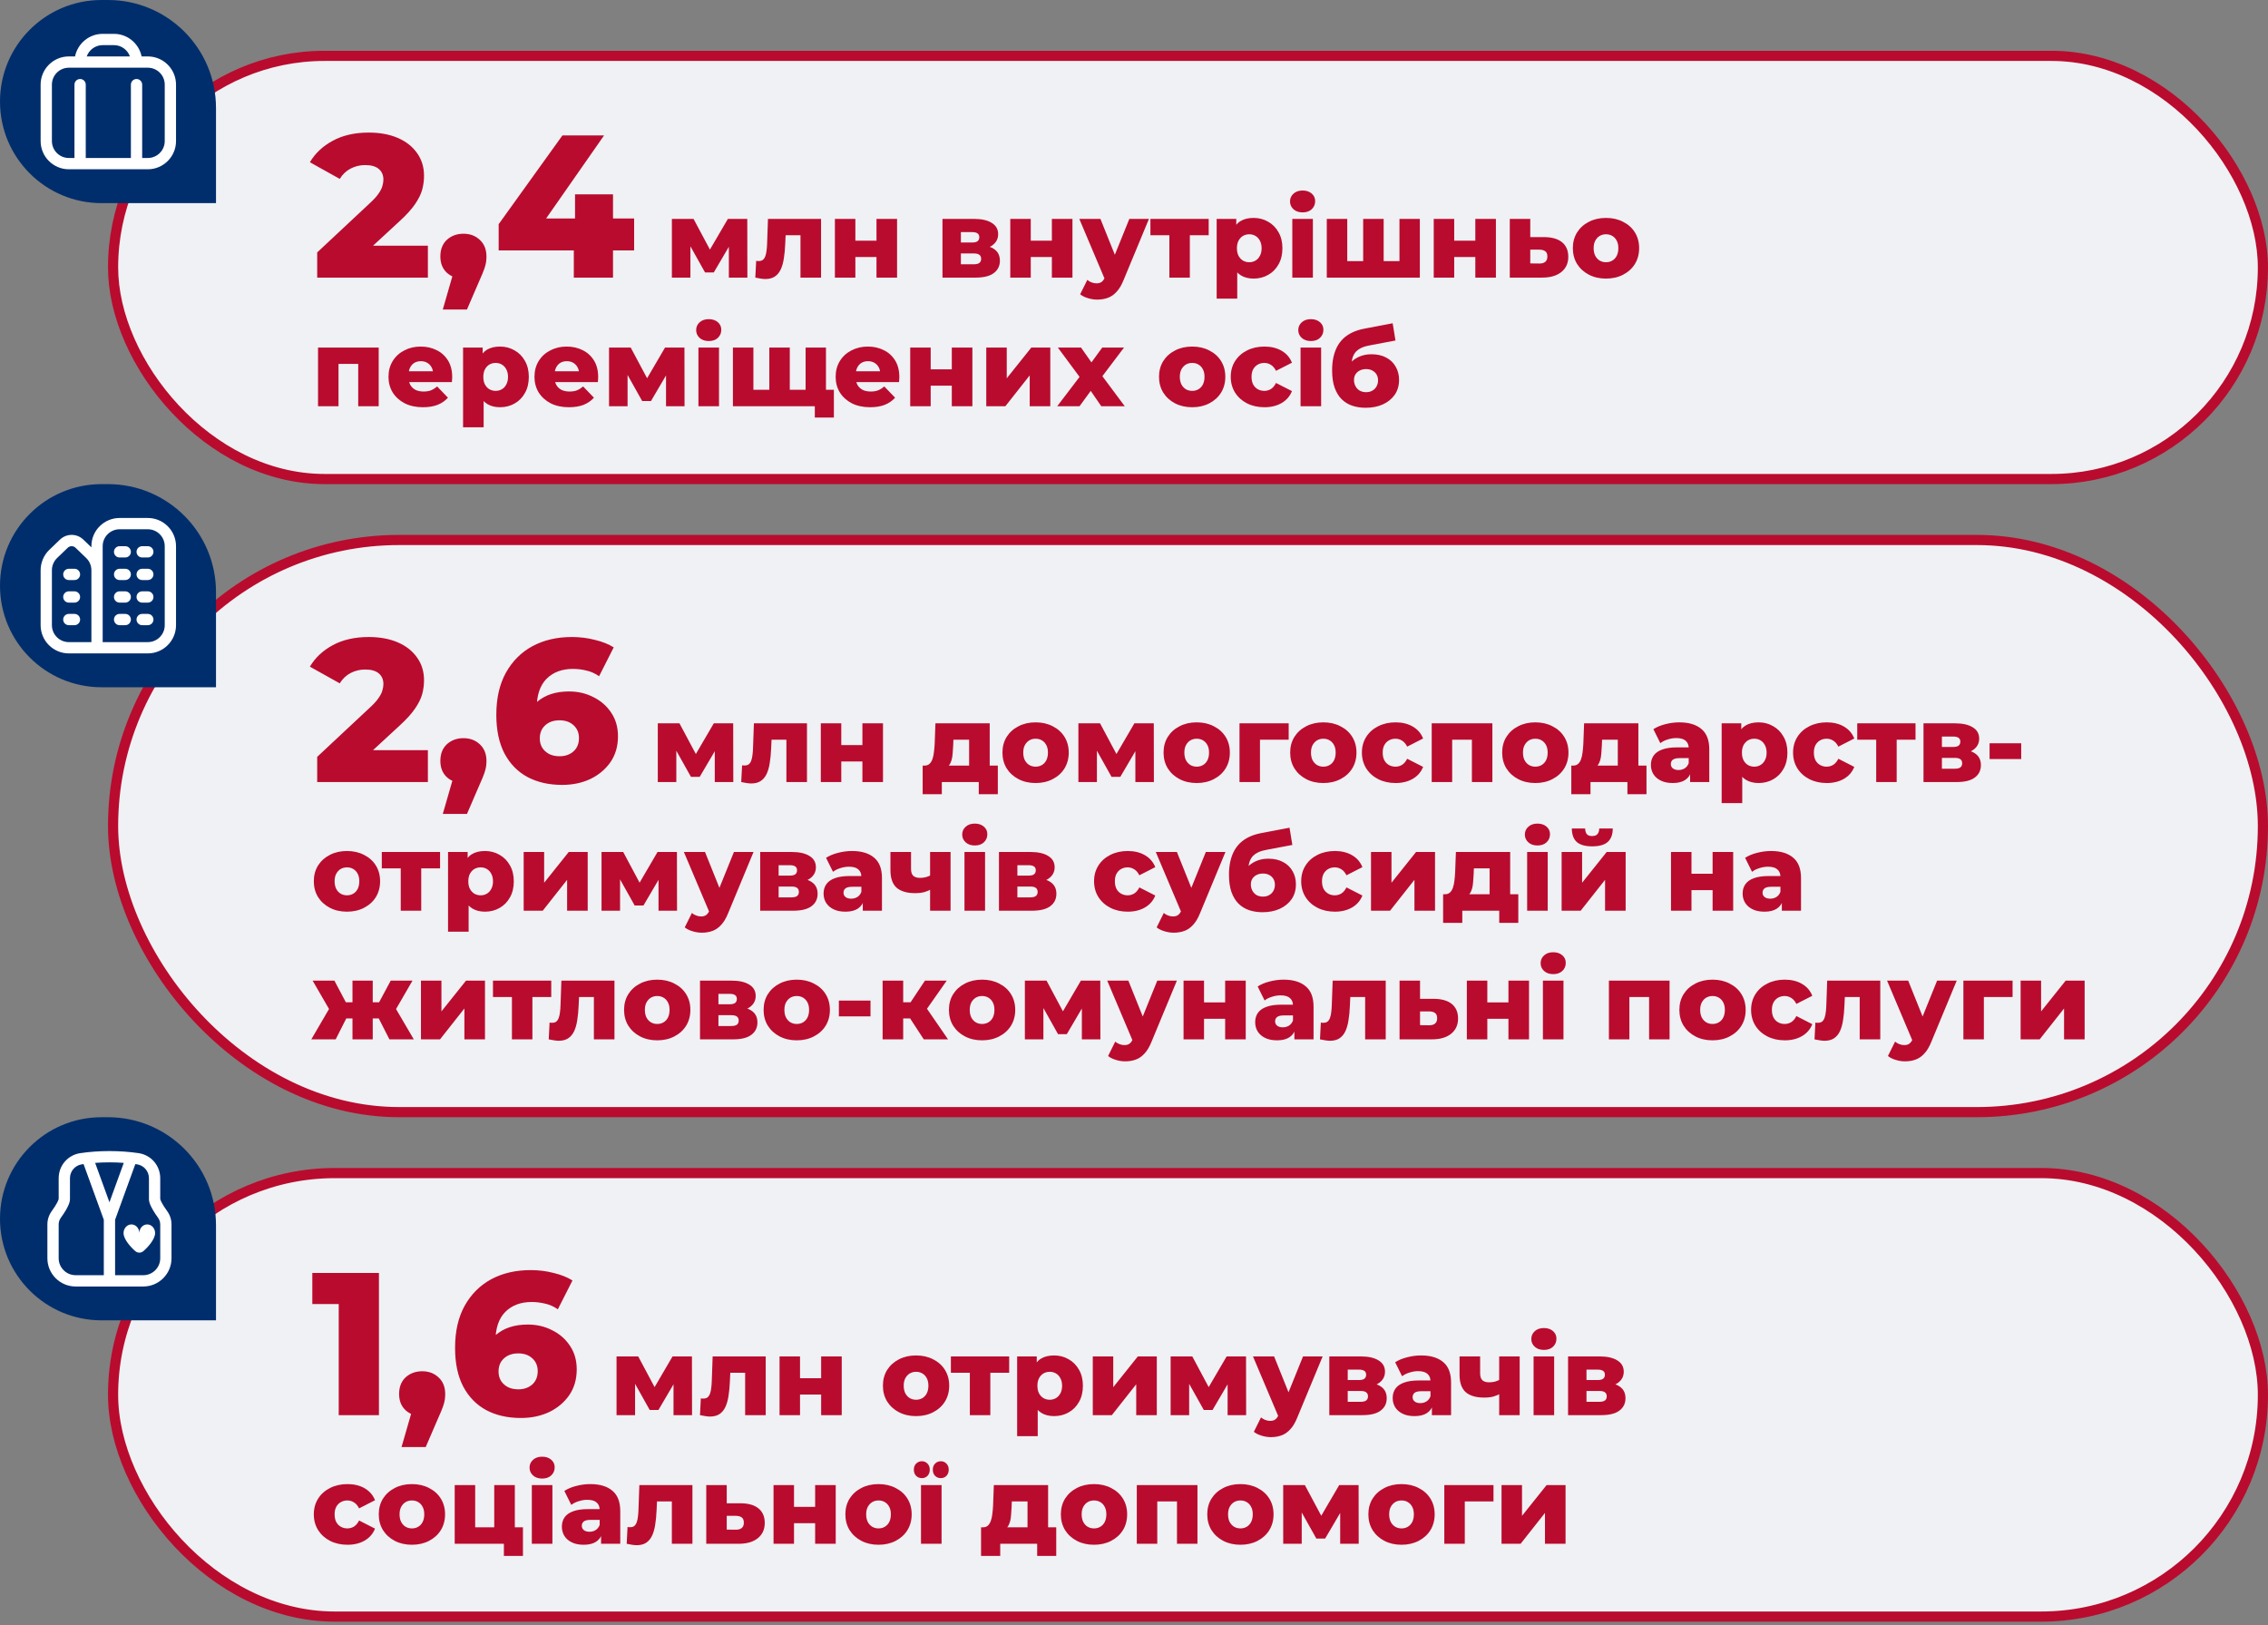
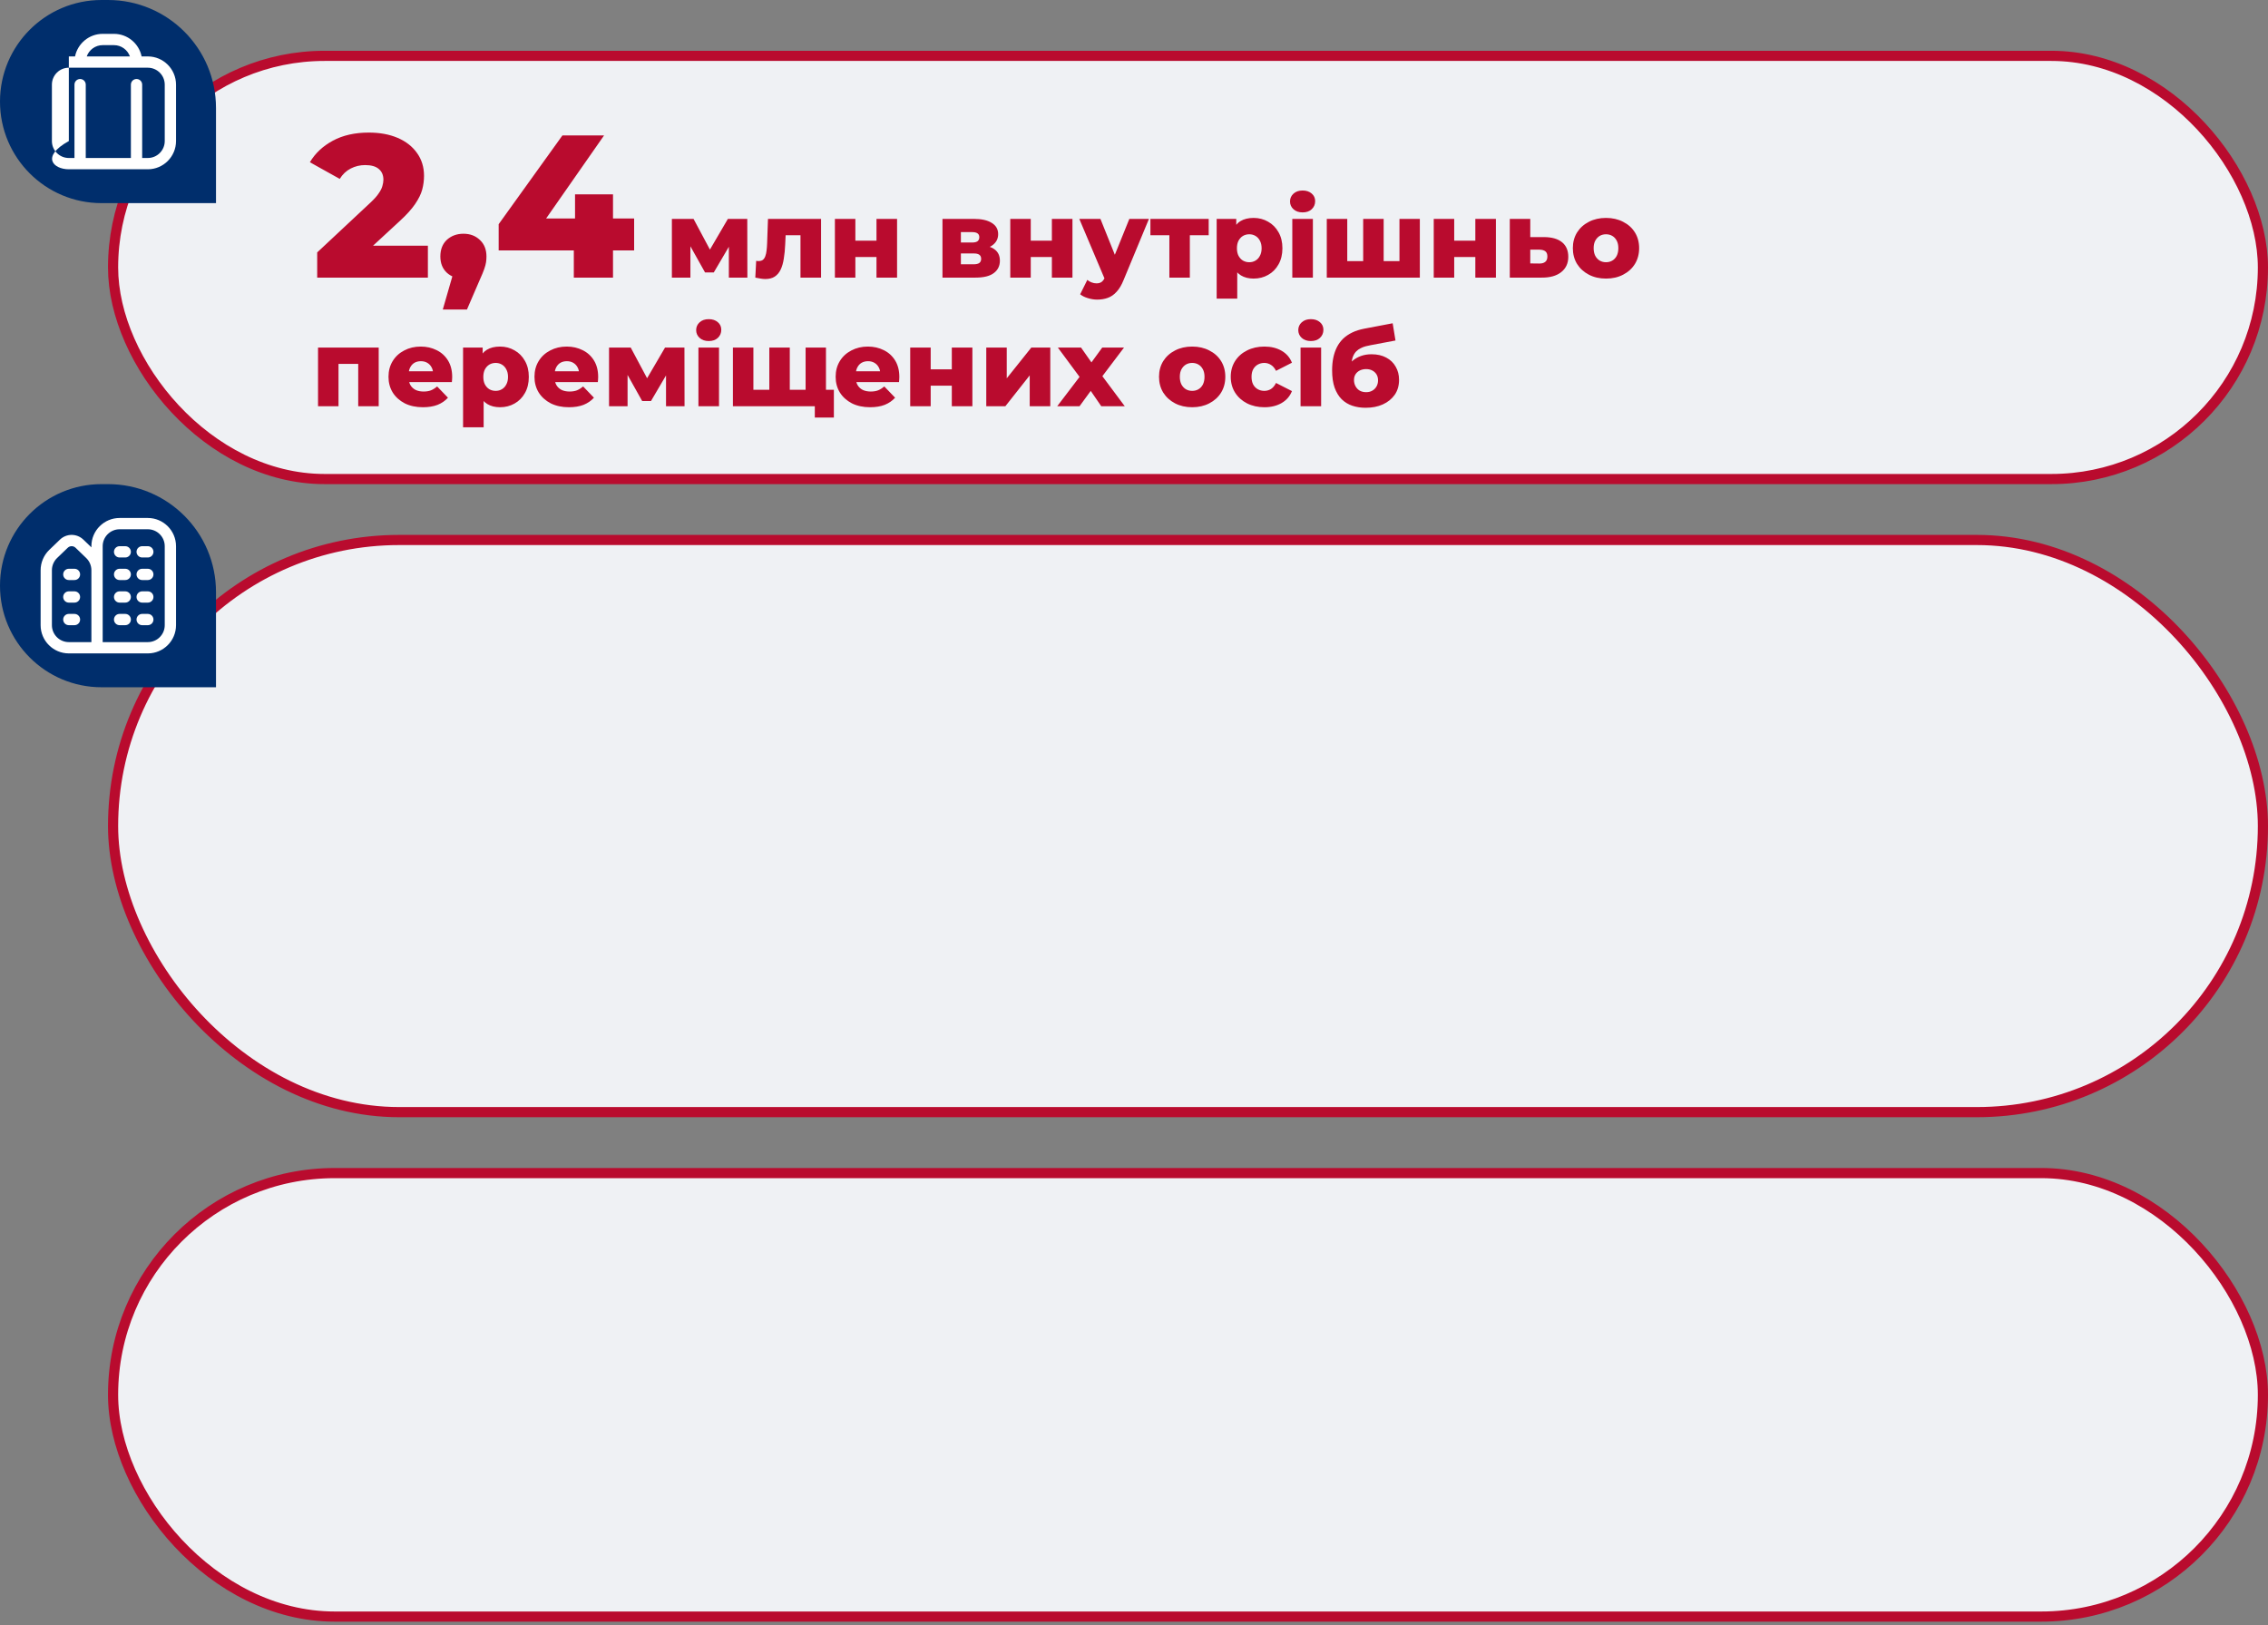
<svg xmlns="http://www.w3.org/2000/svg" width="670" height="480" viewBox="0 0 670 480" fill="none">
  <rect x="0" y="0" width="670" height="480" fill="#808080" stroke="none" />
  <rect x="33.404" y="16.5" width="635.095" height="125" rx="62.5" fill="#EFF1F4" />
  <rect x="33.404" y="16.5" width="635.095" height="125" rx="62.5" stroke="#B90B2E" stroke-width="3" />
  <path d="M93.704 82V74.56L109.424 59.86C110.544 58.82 111.364 57.9 111.884 57.1C112.444 56.3 112.804 55.58 112.964 54.94C113.164 54.26 113.264 53.64 113.264 53.08C113.264 51.72 112.804 50.66 111.884 49.9C111.004 49.14 109.664 48.76 107.864 48.76C106.344 48.76 104.924 49.1 103.604 49.78C102.284 50.46 101.204 51.48 100.364 52.84L91.544 47.92C93.104 45.28 95.364 43.16 98.324 41.56C101.284 39.96 104.824 39.16 108.944 39.16C112.184 39.16 115.024 39.68 117.464 40.72C119.904 41.76 121.804 43.24 123.164 45.16C124.564 47.08 125.264 49.34 125.264 51.94C125.264 53.3 125.084 54.66 124.724 56.02C124.364 57.34 123.664 58.76 122.624 60.28C121.624 61.76 120.124 63.42 118.124 65.26L105.644 76.78L103.664 72.58H126.404V82H93.704ZM130.808 91.42L135.308 75.82L136.928 82.3C134.928 82.3 133.288 81.72 132.008 80.56C130.728 79.36 130.088 77.76 130.088 75.76C130.088 73.68 130.728 72.04 132.008 70.84C133.328 69.64 134.968 69.04 136.928 69.04C138.888 69.04 140.508 69.66 141.788 70.9C143.068 72.1 143.708 73.72 143.708 75.76C143.708 76.32 143.668 76.88 143.588 77.44C143.508 78 143.328 78.68 143.048 79.48C142.768 80.28 142.328 81.34 141.728 82.66L137.948 91.42H130.808ZM147.313 73.96V66.22L166.153 40H178.453L160.153 66.22L154.513 64.54H187.333V73.96H147.313ZM169.513 82V73.96L169.873 64.54V57.4H181.093V82H169.513ZM198.484 82V64.656H204.884L210.932 75.984H208.404L215.028 64.656H220.756L220.788 82H215.316V70.672L216.244 71.312L210.868 80.464H208.276L202.9 70.864L203.956 70.576V82H198.484ZM223.13 82L223.386 77.04C223.535 77.061 223.674 77.083 223.802 77.104C223.93 77.104 224.047 77.104 224.154 77.104C224.687 77.104 225.103 76.976 225.402 76.72C225.722 76.443 225.956 76.069 226.106 75.6C226.276 75.131 226.394 74.587 226.458 73.968C226.543 73.328 226.596 72.635 226.618 71.888L226.874 64.656H242.554V82H236.474V68.112L237.818 69.488H230.874L232.154 68.048L231.962 72.144C231.898 73.701 231.759 75.12 231.546 76.4C231.354 77.659 231.044 78.736 230.618 79.632C230.191 80.528 229.604 81.221 228.858 81.712C228.132 82.181 227.204 82.416 226.074 82.416C225.668 82.416 225.21 82.373 224.698 82.288C224.207 82.224 223.684 82.128 223.13 82ZM246.64 82V64.656H252.688V71.088H258.928V64.656H265.008V82H258.928V75.92H252.688V82H246.64ZM278.421 82V64.656H287.733C289.973 64.656 291.722 65.051 292.981 65.84C294.24 66.608 294.869 67.717 294.869 69.168C294.869 70.555 294.282 71.664 293.109 72.496C291.957 73.307 290.4 73.712 288.437 73.712L288.981 72.432C291.093 72.432 292.682 72.827 293.749 73.616C294.837 74.384 295.381 75.515 295.381 77.008C295.381 78.544 294.784 79.76 293.589 80.656C292.416 81.552 290.613 82 288.181 82H278.421ZM283.861 78.064H287.637C288.384 78.064 288.938 77.936 289.301 77.68C289.664 77.403 289.845 76.997 289.845 76.464C289.845 75.909 289.664 75.504 289.301 75.248C288.96 74.992 288.426 74.864 287.701 74.864H283.861V78.064ZM283.861 71.632H287.189C287.914 71.632 288.448 71.504 288.789 71.248C289.13 70.971 289.301 70.576 289.301 70.064C289.301 69.552 289.13 69.179 288.789 68.944C288.448 68.688 287.914 68.56 287.189 68.56H283.861V71.632ZM298.452 82V64.656H304.5V71.088H310.74V64.656H316.82V82H310.74V75.92H304.5V82H298.452ZM324.121 88.496C323.204 88.496 322.276 88.347 321.337 88.048C320.42 87.771 319.673 87.397 319.097 86.928L321.209 82.672C321.572 82.992 321.988 83.237 322.457 83.408C322.948 83.6 323.428 83.696 323.897 83.696C324.558 83.696 325.081 83.547 325.465 83.248C325.849 82.949 326.18 82.48 326.457 81.84L327.257 79.824L327.737 79.216L333.625 64.656H339.417L331.929 82.704C331.332 84.197 330.638 85.36 329.849 86.192C329.081 87.045 328.217 87.643 327.257 87.984C326.318 88.325 325.273 88.496 324.121 88.496ZM326.489 82.736L318.841 64.656H325.081L330.713 78.672L326.489 82.736ZM345.449 82V68.144L346.761 69.488H339.849V64.656H357.065V69.488H350.153L351.497 68.144V82H345.449ZM370.333 82.288C368.861 82.288 367.602 81.968 366.557 81.328C365.512 80.667 364.712 79.685 364.157 78.384C363.624 77.061 363.357 75.376 363.357 73.328C363.357 71.259 363.613 69.573 364.125 68.272C364.637 66.949 365.405 65.968 366.429 65.328C367.474 64.688 368.776 64.368 370.333 64.368C371.912 64.368 373.341 64.741 374.621 65.488C375.922 66.213 376.946 67.248 377.693 68.592C378.461 69.915 378.845 71.493 378.845 73.328C378.845 75.163 378.461 76.752 377.693 78.096C376.946 79.44 375.922 80.475 374.621 81.2C373.341 81.925 371.912 82.288 370.333 82.288ZM359.421 88.208V64.656H365.213V67.6L365.181 73.328L365.501 79.088V88.208H359.421ZM369.053 77.456C369.736 77.456 370.344 77.296 370.877 76.976C371.432 76.656 371.869 76.187 372.189 75.568C372.53 74.949 372.701 74.203 372.701 73.328C372.701 72.453 372.53 71.707 372.189 71.088C371.869 70.469 371.432 70 370.877 69.68C370.344 69.36 369.736 69.2 369.053 69.2C368.37 69.2 367.752 69.36 367.197 69.68C366.664 70 366.226 70.469 365.885 71.088C365.565 71.707 365.405 72.453 365.405 73.328C365.405 74.203 365.565 74.949 365.885 75.568C366.226 76.187 366.664 76.656 367.197 76.976C367.752 77.296 368.37 77.456 369.053 77.456ZM381.765 82V64.656H387.845V82H381.765ZM384.805 62.736C383.695 62.736 382.799 62.427 382.117 61.808C381.434 61.189 381.093 60.421 381.093 59.504C381.093 58.587 381.434 57.819 382.117 57.2C382.799 56.581 383.695 56.272 384.805 56.272C385.914 56.272 386.81 56.571 387.493 57.168C388.175 57.744 388.517 58.491 388.517 59.408C388.517 60.368 388.175 61.168 387.493 61.808C386.831 62.427 385.935 62.736 384.805 62.736ZM404.016 77.136L402.704 78.512V64.656H408.752V78.512L407.376 77.136H414.736L413.424 78.512V64.656H419.44V82H391.952V64.656H398V78.512L396.688 77.136H404.016ZM423.546 82V64.656H429.594V71.088H435.834V64.656H441.914V82H435.834V75.92H429.594V82H423.546ZM456.191 70.032C458.495 70.053 460.255 70.565 461.471 71.568C462.687 72.571 463.295 74 463.295 75.856C463.295 77.776 462.591 79.291 461.183 80.4C459.796 81.488 457.876 82.021 455.423 82H446.015V64.656H452.063V70.032H456.191ZM454.815 77.84C455.54 77.84 456.105 77.669 456.511 77.328C456.916 76.987 457.119 76.464 457.119 75.76C457.119 75.035 456.916 74.523 456.511 74.224C456.127 73.925 455.561 73.765 454.815 73.744H452.063V77.808L454.815 77.84ZM474.434 82.288C472.535 82.288 470.85 81.904 469.378 81.136C467.906 80.368 466.743 79.312 465.89 77.968C465.058 76.603 464.642 75.045 464.642 73.296C464.642 71.547 465.058 70 465.89 68.656C466.743 67.312 467.906 66.267 469.378 65.52C470.85 64.752 472.535 64.368 474.434 64.368C476.332 64.368 478.018 64.752 479.49 65.52C480.983 66.267 482.146 67.312 482.978 68.656C483.81 70 484.226 71.547 484.226 73.296C484.226 75.045 483.81 76.603 482.978 77.968C482.146 79.312 480.983 80.368 479.49 81.136C478.018 81.904 476.332 82.288 474.434 82.288ZM474.434 77.456C475.138 77.456 475.756 77.296 476.29 76.976C476.844 76.656 477.282 76.187 477.602 75.568C477.922 74.928 478.082 74.171 478.082 73.296C478.082 72.421 477.922 71.685 477.602 71.088C477.282 70.469 476.844 70 476.29 69.68C475.756 69.36 475.138 69.2 474.434 69.2C473.751 69.2 473.132 69.36 472.578 69.68C472.044 70 471.607 70.469 471.266 71.088C470.946 71.685 470.786 72.421 470.786 73.296C470.786 74.171 470.946 74.928 471.266 75.568C471.607 76.187 472.044 76.656 472.578 76.976C473.132 77.296 473.751 77.456 474.434 77.456ZM93.952 120V102.656H111.872V120H105.824V106.176L107.168 107.488H98.688L100 106.176V120H93.952ZM124.943 120.288C122.895 120.288 121.103 119.904 119.567 119.136C118.052 118.347 116.868 117.28 116.015 115.936C115.183 114.571 114.767 113.024 114.767 111.296C114.767 109.568 115.172 108.032 115.983 106.688C116.815 105.323 117.956 104.267 119.407 103.52C120.857 102.752 122.489 102.368 124.303 102.368C126.009 102.368 127.567 102.72 128.975 103.424C130.383 104.107 131.503 105.12 132.335 106.464C133.167 107.808 133.583 109.44 133.583 111.36C133.583 111.573 133.572 111.819 133.551 112.096C133.529 112.373 133.508 112.629 133.487 112.864H119.759V109.664H130.255L127.951 110.56C127.972 109.771 127.823 109.088 127.503 108.512C127.204 107.936 126.777 107.488 126.223 107.168C125.689 106.848 125.06 106.688 124.335 106.688C123.609 106.688 122.969 106.848 122.415 107.168C121.881 107.488 121.465 107.947 121.167 108.544C120.868 109.12 120.719 109.803 120.719 110.592V111.52C120.719 112.373 120.889 113.109 121.231 113.728C121.593 114.347 122.105 114.827 122.767 115.168C123.428 115.488 124.217 115.648 125.135 115.648C125.988 115.648 126.713 115.531 127.311 115.296C127.929 115.04 128.537 114.656 129.135 114.144L132.335 117.472C131.503 118.389 130.479 119.093 129.263 119.584C128.047 120.053 126.607 120.288 124.943 120.288ZM147.708 120.288C146.236 120.288 144.977 119.968 143.932 119.328C142.887 118.667 142.087 117.685 141.532 116.384C140.999 115.061 140.732 113.376 140.732 111.328C140.732 109.259 140.988 107.573 141.5 106.272C142.012 104.949 142.78 103.968 143.804 103.328C144.849 102.688 146.151 102.368 147.708 102.368C149.287 102.368 150.716 102.741 151.996 103.488C153.297 104.213 154.321 105.248 155.068 106.592C155.836 107.915 156.22 109.493 156.22 111.328C156.22 113.163 155.836 114.752 155.068 116.096C154.321 117.44 153.297 118.475 151.996 119.2C150.716 119.925 149.287 120.288 147.708 120.288ZM136.796 126.208V102.656H142.588V105.6L142.556 111.328L142.876 117.088V126.208H136.796ZM146.428 115.456C147.111 115.456 147.719 115.296 148.252 114.976C148.807 114.656 149.244 114.187 149.564 113.568C149.905 112.949 150.076 112.203 150.076 111.328C150.076 110.453 149.905 109.707 149.564 109.088C149.244 108.469 148.807 108 148.252 107.68C147.719 107.36 147.111 107.2 146.428 107.2C145.745 107.2 145.127 107.36 144.572 107.68C144.039 108 143.601 108.469 143.26 109.088C142.94 109.707 142.78 110.453 142.78 111.328C142.78 112.203 142.94 112.949 143.26 113.568C143.601 114.187 144.039 114.656 144.572 114.976C145.127 115.296 145.745 115.456 146.428 115.456ZM168.068 120.288C166.02 120.288 164.228 119.904 162.692 119.136C161.177 118.347 159.993 117.28 159.14 115.936C158.308 114.571 157.892 113.024 157.892 111.296C157.892 109.568 158.297 108.032 159.108 106.688C159.94 105.323 161.081 104.267 162.532 103.52C163.982 102.752 165.614 102.368 167.428 102.368C169.134 102.368 170.692 102.72 172.1 103.424C173.508 104.107 174.628 105.12 175.46 106.464C176.292 107.808 176.708 109.44 176.708 111.36C176.708 111.573 176.697 111.819 176.676 112.096C176.654 112.373 176.633 112.629 176.612 112.864H162.884V109.664H173.38L171.076 110.56C171.097 109.771 170.948 109.088 170.628 108.512C170.329 107.936 169.902 107.488 169.348 107.168C168.814 106.848 168.185 106.688 167.46 106.688C166.734 106.688 166.094 106.848 165.54 107.168C165.006 107.488 164.59 107.947 164.292 108.544C163.993 109.12 163.844 109.803 163.844 110.592V111.52C163.844 112.373 164.014 113.109 164.356 113.728C164.718 114.347 165.23 114.827 165.892 115.168C166.553 115.488 167.342 115.648 168.26 115.648C169.113 115.648 169.838 115.531 170.436 115.296C171.054 115.04 171.662 114.656 172.26 114.144L175.46 117.472C174.628 118.389 173.604 119.093 172.388 119.584C171.172 120.053 169.732 120.288 168.068 120.288ZM179.921 120V102.656H186.321L192.369 113.984H189.841L196.465 102.656H202.193L202.225 120H196.753V108.672L197.681 109.312L192.305 118.464H189.713L184.337 108.864L185.393 108.576V120H179.921ZM206.327 120V102.656H212.407V120H206.327ZM209.367 100.736C208.258 100.736 207.362 100.427 206.679 99.808C205.997 99.189 205.655 98.421 205.655 97.504C205.655 96.587 205.997 95.819 206.679 95.2C207.362 94.581 208.258 94.272 209.367 94.272C210.477 94.272 211.373 94.571 212.055 95.168C212.738 95.744 213.079 96.491 213.079 97.408C213.079 98.368 212.738 99.168 212.055 99.808C211.394 100.427 210.498 100.736 209.367 100.736ZM228.579 115.136L227.267 116.512V102.656H233.315V116.512L231.939 115.136H239.299L237.987 116.512V102.656H244.003V120H216.515V102.656H222.563V116.512L221.251 115.136H228.579ZM240.707 123.328V118.656L242.051 120H237.859V115.136H246.339V123.328H240.707ZM257.037 120.288C254.989 120.288 253.197 119.904 251.661 119.136C250.146 118.347 248.962 117.28 248.109 115.936C247.277 114.571 246.861 113.024 246.861 111.296C246.861 109.568 247.266 108.032 248.077 106.688C248.909 105.323 250.05 104.267 251.501 103.52C252.951 102.752 254.583 102.368 256.397 102.368C258.103 102.368 259.661 102.72 261.069 103.424C262.477 104.107 263.597 105.12 264.429 106.464C265.261 107.808 265.677 109.44 265.677 111.36C265.677 111.573 265.666 111.819 265.645 112.096C265.623 112.373 265.602 112.629 265.581 112.864H251.853V109.664H262.349L260.045 110.56C260.066 109.771 259.917 109.088 259.597 108.512C259.298 107.936 258.871 107.488 258.317 107.168C257.783 106.848 257.154 106.688 256.429 106.688C255.703 106.688 255.063 106.848 254.509 107.168C253.975 107.488 253.559 107.947 253.261 108.544C252.962 109.12 252.813 109.803 252.813 110.592V111.52C252.813 112.373 252.983 113.109 253.325 113.728C253.687 114.347 254.199 114.827 254.861 115.168C255.522 115.488 256.311 115.648 257.229 115.648C258.082 115.648 258.807 115.531 259.405 115.296C260.023 115.04 260.631 114.656 261.229 114.144L264.429 117.472C263.597 118.389 262.573 119.093 261.357 119.584C260.141 120.053 258.701 120.288 257.037 120.288ZM268.89 120V102.656H274.938V109.088H281.178V102.656H287.258V120H281.178V113.92H274.938V120H268.89ZM291.359 120V102.656H297.407V111.744L304.671 102.656H310.271V120H304.191V110.88L296.991 120H291.359ZM312.311 120L320.279 109.536L320.151 112.992L312.503 102.656H319.351L323.639 108.768L321.079 108.896L325.623 102.656H332.055L324.407 112.768V109.44L332.279 120H325.335L320.855 113.472L323.415 113.824L318.903 120H312.311ZM352.184 120.288C350.285 120.288 348.6 119.904 347.128 119.136C345.656 118.368 344.493 117.312 343.64 115.968C342.808 114.603 342.392 113.045 342.392 111.296C342.392 109.547 342.808 108 343.64 106.656C344.493 105.312 345.656 104.267 347.128 103.52C348.6 102.752 350.285 102.368 352.184 102.368C354.082 102.368 355.768 102.752 357.24 103.52C358.733 104.267 359.896 105.312 360.728 106.656C361.56 108 361.976 109.547 361.976 111.296C361.976 113.045 361.56 114.603 360.728 115.968C359.896 117.312 358.733 118.368 357.24 119.136C355.768 119.904 354.082 120.288 352.184 120.288ZM352.184 115.456C352.888 115.456 353.506 115.296 354.04 114.976C354.594 114.656 355.032 114.187 355.352 113.568C355.672 112.928 355.832 112.171 355.832 111.296C355.832 110.421 355.672 109.685 355.352 109.088C355.032 108.469 354.594 108 354.04 107.68C353.506 107.36 352.888 107.2 352.184 107.2C351.501 107.2 350.882 107.36 350.328 107.68C349.794 108 349.357 108.469 349.016 109.088C348.696 109.685 348.536 110.421 348.536 111.296C348.536 112.171 348.696 112.928 349.016 113.568C349.357 114.187 349.794 114.656 350.328 114.976C350.882 115.296 351.501 115.456 352.184 115.456ZM373.531 120.288C371.611 120.288 369.894 119.904 368.379 119.136C366.886 118.368 365.713 117.312 364.859 115.968C364.006 114.603 363.579 113.045 363.579 111.296C363.579 109.547 364.006 108 364.859 106.656C365.713 105.312 366.886 104.267 368.379 103.52C369.894 102.752 371.611 102.368 373.531 102.368C375.494 102.368 377.19 102.784 378.619 103.616C380.049 104.448 381.062 105.621 381.659 107.136L376.955 109.536C376.55 108.725 376.049 108.139 375.451 107.776C374.854 107.392 374.203 107.2 373.499 107.2C372.795 107.2 372.155 107.36 371.579 107.68C371.003 108 370.545 108.469 370.203 109.088C369.883 109.685 369.723 110.421 369.723 111.296C369.723 112.192 369.883 112.949 370.203 113.568C370.545 114.187 371.003 114.656 371.579 114.976C372.155 115.296 372.795 115.456 373.499 115.456C374.203 115.456 374.854 115.275 375.451 114.912C376.049 114.528 376.55 113.931 376.955 113.12L381.659 115.52C381.062 117.035 380.049 118.208 378.619 119.04C377.19 119.872 375.494 120.288 373.531 120.288ZM384.202 120V102.656H390.282V120H384.202ZM387.242 100.736C386.133 100.736 385.237 100.427 384.554 99.808C383.872 99.189 383.53 98.421 383.53 97.504C383.53 96.587 383.872 95.819 384.554 95.2C385.237 94.581 386.133 94.272 387.242 94.272C388.352 94.272 389.248 94.571 389.93 95.168C390.613 95.744 390.954 96.491 390.954 97.408C390.954 98.368 390.613 99.168 389.93 99.808C389.269 100.427 388.373 100.736 387.242 100.736ZM403.414 120.448C402.006 120.448 400.694 120.245 399.478 119.84C398.283 119.435 397.238 118.795 396.342 117.92C395.467 117.045 394.774 115.904 394.262 114.496C393.771 113.088 393.526 111.381 393.526 109.376C393.526 108.032 393.643 106.795 393.878 105.664C394.112 104.533 394.464 103.499 394.934 102.56C395.424 101.6 396.043 100.757 396.79 100.032C397.558 99.307 398.454 98.699 399.478 98.208C400.502 97.717 401.675 97.344 402.998 97.088L411.414 95.488L412.246 100.576L404.95 101.952C404.502 102.037 404.011 102.144 403.478 102.272C402.966 102.4 402.464 102.592 401.974 102.848C401.483 103.083 401.024 103.413 400.598 103.84C400.192 104.267 399.862 104.832 399.606 105.536C399.371 106.219 399.254 107.072 399.254 108.096C399.254 108.395 399.264 108.64 399.286 108.832C399.328 109.003 399.36 109.205 399.382 109.44C399.403 109.653 399.414 109.984 399.414 110.432L397.718 108.864C398.23 107.968 398.838 107.211 399.542 106.592C400.267 105.973 401.099 105.493 402.038 105.152C402.976 104.811 404.022 104.64 405.174 104.64C406.859 104.64 408.31 104.971 409.526 105.632C410.742 106.272 411.67 107.168 412.31 108.32C412.971 109.451 413.302 110.741 413.302 112.192C413.302 113.899 412.875 115.371 412.022 116.608C411.168 117.824 409.995 118.773 408.502 119.456C407.03 120.117 405.334 120.448 403.414 120.448ZM403.574 115.84C404.278 115.84 404.886 115.691 405.398 115.392C405.931 115.093 406.347 114.677 406.646 114.144C406.944 113.611 407.094 113.013 407.094 112.352C407.094 111.669 406.944 111.083 406.646 110.592C406.347 110.101 405.931 109.717 405.398 109.44C404.886 109.163 404.278 109.024 403.574 109.024C402.87 109.024 402.24 109.163 401.686 109.44C401.152 109.717 400.736 110.091 400.438 110.56C400.139 111.029 399.99 111.595 399.99 112.256C399.99 112.917 400.139 113.525 400.438 114.08C400.736 114.635 401.152 115.072 401.686 115.392C402.24 115.691 402.87 115.84 403.574 115.84Z" fill="#B90B2E" />
  <path d="M0 30C0 13.431 13.431 0 30 0H31.905C49.525 0 63.809 14.284 63.809 31.905V60H30C13.431 60 0 46.569 0 30V30Z" fill="#002E6C" />
-   <path d="M43.667 16.667H41.832C41.057 12.868 37.69 10 33.667 10H30.333C26.31 10 22.942 12.868 22.168 16.667H20.333C15.738 16.667 12 20.405 12 25V41.667C12 46.262 15.738 50 20.333 50H43.667C48.262 50 52 46.262 52 41.667V25C52 20.405 48.262 16.667 43.667 16.667ZM30.333 13.333H33.667C35.84 13.333 37.692 14.727 38.38 16.667H25.62C26.308 14.727 28.16 13.333 30.333 13.333ZM48.667 41.667C48.667 44.423 46.423 46.667 43.667 46.667H42V25C42 24.078 41.255 23.333 40.333 23.333C39.412 23.333 38.667 24.078 38.667 25V46.667H25.333V25C25.333 24.078 24.587 23.333 23.667 23.333C22.747 23.333 22 24.078 22 25V46.667H20.333C17.577 46.667 15.333 44.423 15.333 41.667V25C15.333 22.243 17.577 20 20.333 20H43.667C46.423 20 48.667 22.243 48.667 25V41.667Z" fill="white" />
+   <path d="M43.667 16.667H41.832C41.057 12.868 37.69 10 33.667 10H30.333C26.31 10 22.942 12.868 22.168 16.667H20.333V41.667C12 46.262 15.738 50 20.333 50H43.667C48.262 50 52 46.262 52 41.667V25C52 20.405 48.262 16.667 43.667 16.667ZM30.333 13.333H33.667C35.84 13.333 37.692 14.727 38.38 16.667H25.62C26.308 14.727 28.16 13.333 30.333 13.333ZM48.667 41.667C48.667 44.423 46.423 46.667 43.667 46.667H42V25C42 24.078 41.255 23.333 40.333 23.333C39.412 23.333 38.667 24.078 38.667 25V46.667H25.333V25C25.333 24.078 24.587 23.333 23.667 23.333C22.747 23.333 22 24.078 22 25V46.667H20.333C17.577 46.667 15.333 44.423 15.333 41.667V25C15.333 22.243 17.577 20 20.333 20H43.667C46.423 20 48.667 22.243 48.667 25V41.667Z" fill="white" />
  <g clip-path="url(#clip0_445_56)">
    <rect x="33.404" y="159.5" width="635.095" height="169" rx="84.5" fill="#EFF1F4" />
    <rect x="33.404" y="159.5" width="635.095" height="169" rx="84.5" stroke="#B90B2E" stroke-width="3" />
-     <path d="M93.704 231V223.56L109.424 208.86C110.544 207.82 111.364 206.9 111.884 206.1C112.444 205.3 112.804 204.58 112.964 203.94C113.164 203.26 113.264 202.64 113.264 202.08C113.264 200.72 112.804 199.66 111.884 198.9C111.004 198.14 109.664 197.76 107.864 197.76C106.344 197.76 104.924 198.1 103.604 198.78C102.284 199.46 101.204 200.48 100.364 201.84L91.544 196.92C93.104 194.28 95.364 192.16 98.324 190.56C101.284 188.96 104.824 188.16 108.944 188.16C112.184 188.16 115.024 188.68 117.464 189.72C119.904 190.76 121.804 192.24 123.164 194.16C124.564 196.08 125.264 198.34 125.264 200.94C125.264 202.3 125.084 203.66 124.724 205.02C124.364 206.34 123.664 207.76 122.624 209.28C121.624 210.76 120.124 212.42 118.124 214.26L105.644 225.78L103.664 221.58H126.404V231H93.704ZM130.808 240.42L135.308 224.82L136.928 231.3C134.928 231.3 133.288 230.72 132.008 229.56C130.728 228.36 130.088 226.76 130.088 224.76C130.088 222.68 130.728 221.04 132.008 219.84C133.328 218.64 134.968 218.04 136.928 218.04C138.888 218.04 140.508 218.66 141.788 219.9C143.068 221.1 143.708 222.72 143.708 224.76C143.708 225.32 143.668 225.88 143.588 226.44C143.508 227 143.328 227.68 143.048 228.48C142.768 229.28 142.328 230.34 141.728 231.66L137.948 240.42H130.808ZM166.06 231.84C162.14 231.84 158.72 231.06 155.8 229.5C152.92 227.94 150.66 225.62 149.02 222.54C147.42 219.46 146.62 215.66 146.62 211.14C146.62 206.26 147.56 202.12 149.44 198.72C151.36 195.28 153.98 192.66 157.3 190.86C160.66 189.06 164.54 188.16 168.94 188.16C171.3 188.16 173.56 188.44 175.72 189C177.92 189.52 179.78 190.26 181.3 191.22L176.98 199.74C175.78 198.9 174.52 198.34 173.2 198.06C171.92 197.74 170.6 197.58 169.24 197.58C166 197.58 163.4 198.56 161.44 200.52C159.52 202.48 158.56 205.34 158.56 209.1C158.56 209.78 158.56 210.5 158.56 211.26C158.6 211.98 158.68 212.72 158.8 213.48L155.8 211.02C156.6 209.54 157.56 208.3 158.68 207.3C159.84 206.3 161.2 205.54 162.76 205.02C164.36 204.5 166.14 204.24 168.1 204.24C170.74 204.24 173.14 204.8 175.3 205.92C177.5 207 179.26 208.54 180.58 210.54C181.9 212.5 182.56 214.82 182.56 217.5C182.56 220.42 181.82 222.96 180.34 225.12C178.86 227.24 176.88 228.9 174.4 230.1C171.92 231.26 169.14 231.84 166.06 231.84ZM165.34 223.38C166.46 223.38 167.44 223.16 168.28 222.72C169.16 222.28 169.84 221.66 170.32 220.86C170.8 220.06 171.04 219.12 171.04 218.04C171.04 216.44 170.5 215.16 169.42 214.2C168.38 213.24 167 212.76 165.28 212.76C164.12 212.76 163.1 212.98 162.22 213.42C161.38 213.86 160.7 214.48 160.18 215.28C159.7 216.08 159.46 217.02 159.46 218.1C159.46 219.14 159.7 220.06 160.18 220.86C160.66 221.62 161.34 222.24 162.22 222.72C163.1 223.16 164.14 223.38 165.34 223.38ZM194.323 231V213.656H200.723L206.771 224.984H204.243L210.867 213.656H216.595L216.627 231H211.155V219.672L212.083 220.312L206.707 229.464H204.115L198.739 219.864L199.795 219.576V231H194.323ZM218.97 231L219.226 226.04C219.375 226.061 219.514 226.083 219.642 226.104C219.77 226.104 219.887 226.104 219.994 226.104C220.527 226.104 220.943 225.976 221.242 225.72C221.562 225.443 221.796 225.069 221.946 224.6C222.116 224.131 222.234 223.587 222.298 222.968C222.383 222.328 222.436 221.635 222.458 220.888L222.714 213.656H238.394V231H232.314V217.112L233.658 218.488H226.714L227.994 217.048L227.802 221.144C227.738 222.701 227.599 224.12 227.386 225.4C227.194 226.659 226.884 227.736 226.458 228.632C226.031 229.528 225.444 230.221 224.698 230.712C223.972 231.181 223.044 231.416 221.914 231.416C221.508 231.416 221.05 231.373 220.538 231.288C220.047 231.224 219.524 231.128 218.97 231ZM242.48 231V213.656H248.528V220.088H254.768V213.656H260.848V231H254.768V224.92H248.528V231H242.48ZM286.293 228.344V218.488H281.653L281.589 220.152C281.546 220.984 281.493 221.773 281.429 222.52C281.386 223.245 281.28 223.907 281.109 224.504C280.938 225.101 280.693 225.613 280.373 226.04C280.053 226.445 279.626 226.744 279.093 226.936L273.141 226.136C273.717 226.136 274.186 225.976 274.549 225.656C274.933 225.315 275.232 224.845 275.445 224.248C275.658 223.651 275.808 222.968 275.893 222.2C276 221.411 276.074 220.579 276.117 219.704L276.341 213.656H292.373V228.344H286.293ZM272.565 234.584V226.136H294.773V234.584H289.141V231H278.229V234.584H272.565ZM305.93 231.288C304.031 231.288 302.346 230.904 300.874 230.136C299.402 229.368 298.239 228.312 297.386 226.968C296.554 225.603 296.138 224.045 296.138 222.296C296.138 220.547 296.554 219 297.386 217.656C298.239 216.312 299.402 215.267 300.874 214.52C302.346 213.752 304.031 213.368 305.93 213.368C307.829 213.368 309.514 213.752 310.986 214.52C312.479 215.267 313.642 216.312 314.474 217.656C315.306 219 315.722 220.547 315.722 222.296C315.722 224.045 315.306 225.603 314.474 226.968C313.642 228.312 312.479 229.368 310.986 230.136C309.514 230.904 307.829 231.288 305.93 231.288ZM305.93 226.456C306.634 226.456 307.253 226.296 307.786 225.976C308.341 225.656 308.778 225.187 309.098 224.568C309.418 223.928 309.578 223.171 309.578 222.296C309.578 221.421 309.418 220.685 309.098 220.088C308.778 219.469 308.341 219 307.786 218.68C307.253 218.36 306.634 218.2 305.93 218.2C305.247 218.2 304.629 218.36 304.074 218.68C303.541 219 303.103 219.469 302.762 220.088C302.442 220.685 302.282 221.421 302.282 222.296C302.282 223.171 302.442 223.928 302.762 224.568C303.103 225.187 303.541 225.656 304.074 225.976C304.629 226.296 305.247 226.456 305.93 226.456ZM318.573 231V213.656H324.973L331.021 224.984H328.493L335.117 213.656H340.845L340.877 231H335.405V219.672L336.333 220.312L330.957 229.464H328.365L322.989 219.864L324.045 219.576V231H318.573ZM353.524 231.288C351.625 231.288 349.94 230.904 348.468 230.136C346.996 229.368 345.833 228.312 344.98 226.968C344.148 225.603 343.732 224.045 343.732 222.296C343.732 220.547 344.148 219 344.98 217.656C345.833 216.312 346.996 215.267 348.468 214.52C349.94 213.752 351.625 213.368 353.524 213.368C355.422 213.368 357.108 213.752 358.58 214.52C360.073 215.267 361.236 216.312 362.068 217.656C362.9 219 363.316 220.547 363.316 222.296C363.316 224.045 362.9 225.603 362.068 226.968C361.236 228.312 360.073 229.368 358.58 230.136C357.108 230.904 355.422 231.288 353.524 231.288ZM353.524 226.456C354.228 226.456 354.846 226.296 355.38 225.976C355.934 225.656 356.372 225.187 356.692 224.568C357.012 223.928 357.172 223.171 357.172 222.296C357.172 221.421 357.012 220.685 356.692 220.088C356.372 219.469 355.934 219 355.38 218.68C354.846 218.36 354.228 218.2 353.524 218.2C352.841 218.2 352.222 218.36 351.668 218.68C351.134 219 350.697 219.469 350.356 220.088C350.036 220.685 349.876 221.421 349.876 222.296C349.876 223.171 350.036 223.928 350.356 224.568C350.697 225.187 351.134 225.656 351.668 225.976C352.222 226.296 352.841 226.456 353.524 226.456ZM366.167 231V213.656H380.695V218.488H370.903L372.215 217.176V231H366.167ZM390.93 231.288C389.031 231.288 387.346 230.904 385.874 230.136C384.402 229.368 383.239 228.312 382.386 226.968C381.554 225.603 381.138 224.045 381.138 222.296C381.138 220.547 381.554 219 382.386 217.656C383.239 216.312 384.402 215.267 385.874 214.52C387.346 213.752 389.031 213.368 390.93 213.368C392.829 213.368 394.514 213.752 395.986 214.52C397.479 215.267 398.642 216.312 399.474 217.656C400.306 219 400.722 220.547 400.722 222.296C400.722 224.045 400.306 225.603 399.474 226.968C398.642 228.312 397.479 229.368 395.986 230.136C394.514 230.904 392.829 231.288 390.93 231.288ZM390.93 226.456C391.634 226.456 392.253 226.296 392.786 225.976C393.341 225.656 393.778 225.187 394.098 224.568C394.418 223.928 394.578 223.171 394.578 222.296C394.578 221.421 394.418 220.685 394.098 220.088C393.778 219.469 393.341 219 392.786 218.68C392.253 218.36 391.634 218.2 390.93 218.2C390.247 218.2 389.629 218.36 389.074 218.68C388.541 219 388.103 219.469 387.762 220.088C387.442 220.685 387.282 221.421 387.282 222.296C387.282 223.171 387.442 223.928 387.762 224.568C388.103 225.187 388.541 225.656 389.074 225.976C389.629 226.296 390.247 226.456 390.93 226.456ZM412.277 231.288C410.357 231.288 408.64 230.904 407.125 230.136C405.632 229.368 404.459 228.312 403.605 226.968C402.752 225.603 402.325 224.045 402.325 222.296C402.325 220.547 402.752 219 403.605 217.656C404.459 216.312 405.632 215.267 407.125 214.52C408.64 213.752 410.357 213.368 412.277 213.368C414.24 213.368 415.936 213.784 417.365 214.616C418.795 215.448 419.808 216.621 420.405 218.136L415.701 220.536C415.296 219.725 414.795 219.139 414.197 218.776C413.6 218.392 412.949 218.2 412.245 218.2C411.541 218.2 410.901 218.36 410.325 218.68C409.749 219 409.291 219.469 408.949 220.088C408.629 220.685 408.469 221.421 408.469 222.296C408.469 223.192 408.629 223.949 408.949 224.568C409.291 225.187 409.749 225.656 410.325 225.976C410.901 226.296 411.541 226.456 412.245 226.456C412.949 226.456 413.6 226.275 414.197 225.912C414.795 225.528 415.296 224.931 415.701 224.12L420.405 226.52C419.808 228.035 418.795 229.208 417.365 230.04C415.936 230.872 414.24 231.288 412.277 231.288ZM422.948 231V213.656H440.868V231H434.82V217.176L436.164 218.488H427.684L428.996 217.176V231H422.948ZM453.555 231.288C451.656 231.288 449.971 230.904 448.499 230.136C447.027 229.368 445.864 228.312 445.011 226.968C444.179 225.603 443.763 224.045 443.763 222.296C443.763 220.547 444.179 219 445.011 217.656C445.864 216.312 447.027 215.267 448.499 214.52C449.971 213.752 451.656 213.368 453.555 213.368C455.454 213.368 457.139 213.752 458.611 214.52C460.104 215.267 461.267 216.312 462.099 217.656C462.931 219 463.347 220.547 463.347 222.296C463.347 224.045 462.931 225.603 462.099 226.968C461.267 228.312 460.104 229.368 458.611 230.136C457.139 230.904 455.454 231.288 453.555 231.288ZM453.555 226.456C454.259 226.456 454.878 226.296 455.411 225.976C455.966 225.656 456.403 225.187 456.723 224.568C457.043 223.928 457.203 223.171 457.203 222.296C457.203 221.421 457.043 220.685 456.723 220.088C456.403 219.469 455.966 219 455.411 218.68C454.878 218.36 454.259 218.2 453.555 218.2C452.872 218.2 452.254 218.36 451.699 218.68C451.166 219 450.728 219.469 450.387 220.088C450.067 220.685 449.907 221.421 449.907 222.296C449.907 223.171 450.067 223.928 450.387 224.568C450.728 225.187 451.166 225.656 451.699 225.976C452.254 226.296 452.872 226.456 453.555 226.456ZM477.918 228.344V218.488H473.278L473.214 220.152C473.171 220.984 473.118 221.773 473.054 222.52C473.011 223.245 472.905 223.907 472.734 224.504C472.563 225.101 472.318 225.613 471.998 226.04C471.678 226.445 471.251 226.744 470.718 226.936L464.766 226.136C465.342 226.136 465.811 225.976 466.174 225.656C466.558 225.315 466.857 224.845 467.07 224.248C467.283 223.651 467.433 222.968 467.518 222.2C467.625 221.411 467.699 220.579 467.742 219.704L467.966 213.656H483.998V228.344H477.918ZM464.19 234.584V226.136H486.398V234.584H480.766V231H469.854V234.584H464.19ZM499.283 231V227.768L498.867 226.968V221.016C498.867 220.056 498.568 219.32 497.971 218.808C497.395 218.275 496.467 218.008 495.187 218.008C494.355 218.008 493.512 218.147 492.659 218.424C491.806 218.68 491.08 219.043 490.483 219.512L488.435 215.384C489.416 214.744 490.59 214.253 491.955 213.912C493.342 213.549 494.718 213.368 496.083 213.368C498.899 213.368 501.075 214.019 502.611 215.32C504.168 216.6 504.947 218.616 504.947 221.368V231H499.283ZM494.163 231.288C492.776 231.288 491.603 231.053 490.643 230.584C489.683 230.115 488.947 229.475 488.435 228.664C487.944 227.853 487.699 226.947 487.699 225.944C487.699 224.877 487.966 223.96 488.499 223.192C489.054 222.403 489.896 221.805 491.027 221.4C492.158 220.973 493.619 220.76 495.411 220.76H499.507V223.928H496.243C495.262 223.928 494.568 224.088 494.163 224.408C493.779 224.728 493.587 225.155 493.587 225.688C493.587 226.221 493.79 226.648 494.195 226.968C494.6 227.288 495.155 227.448 495.859 227.448C496.52 227.448 497.118 227.288 497.651 226.968C498.206 226.627 498.611 226.115 498.867 225.432L499.699 227.672C499.379 228.867 498.75 229.773 497.811 230.392C496.894 230.989 495.678 231.288 494.163 231.288ZM519.517 231.288C518.045 231.288 516.786 230.968 515.741 230.328C514.695 229.667 513.895 228.685 513.341 227.384C512.807 226.061 512.541 224.376 512.541 222.328C512.541 220.259 512.797 218.573 513.309 217.272C513.821 215.949 514.589 214.968 515.613 214.328C516.658 213.688 517.959 213.368 519.517 213.368C521.095 213.368 522.525 213.741 523.805 214.488C525.106 215.213 526.13 216.248 526.877 217.592C527.645 218.915 528.029 220.493 528.029 222.328C528.029 224.163 527.645 225.752 526.877 227.096C526.13 228.44 525.106 229.475 523.805 230.2C522.525 230.925 521.095 231.288 519.517 231.288ZM508.605 237.208V213.656H514.397V216.6L514.365 222.328L514.685 228.088V237.208H508.605ZM518.237 226.456C518.919 226.456 519.527 226.296 520.061 225.976C520.615 225.656 521.053 225.187 521.373 224.568C521.714 223.949 521.885 223.203 521.885 222.328C521.885 221.453 521.714 220.707 521.373 220.088C521.053 219.469 520.615 219 520.061 218.68C519.527 218.36 518.919 218.2 518.237 218.2C517.554 218.2 516.935 218.36 516.381 218.68C515.847 219 515.41 219.469 515.069 220.088C514.749 220.707 514.589 221.453 514.589 222.328C514.589 223.203 514.749 223.949 515.069 224.568C515.41 225.187 515.847 225.656 516.381 225.976C516.935 226.296 517.554 226.456 518.237 226.456ZM539.652 231.288C537.732 231.288 536.015 230.904 534.5 230.136C533.007 229.368 531.834 228.312 530.98 226.968C530.127 225.603 529.7 224.045 529.7 222.296C529.7 220.547 530.127 219 530.98 217.656C531.834 216.312 533.007 215.267 534.5 214.52C536.015 213.752 537.732 213.368 539.652 213.368C541.615 213.368 543.311 213.784 544.74 214.616C546.17 215.448 547.183 216.621 547.78 218.136L543.076 220.536C542.671 219.725 542.17 219.139 541.572 218.776C540.975 218.392 540.324 218.2 539.62 218.2C538.916 218.2 538.276 218.36 537.7 218.68C537.124 219 536.666 219.469 536.324 220.088C536.004 220.685 535.844 221.421 535.844 222.296C535.844 223.192 536.004 223.949 536.324 224.568C536.666 225.187 537.124 225.656 537.7 225.976C538.276 226.296 538.916 226.456 539.62 226.456C540.324 226.456 540.975 226.275 541.572 225.912C542.17 225.528 542.671 224.931 543.076 224.12L547.78 226.52C547.183 228.035 546.17 229.208 544.74 230.04C543.311 230.872 541.615 231.288 539.652 231.288ZM554.258 231V217.144L555.57 218.488H548.658V213.656H565.874V218.488H558.962L560.306 217.144V231H554.258ZM568.23 231V213.656H577.542C579.782 213.656 581.531 214.051 582.79 214.84C584.048 215.608 584.678 216.717 584.678 218.168C584.678 219.555 584.091 220.664 582.918 221.496C581.766 222.307 580.208 222.712 578.246 222.712L578.79 221.432C580.902 221.432 582.491 221.827 583.558 222.616C584.646 223.384 585.19 224.515 585.19 226.008C585.19 227.544 584.592 228.76 583.398 229.656C582.224 230.552 580.422 231 577.99 231H568.23ZM573.67 227.064H577.446C578.192 227.064 578.747 226.936 579.11 226.68C579.472 226.403 579.654 225.997 579.654 225.464C579.654 224.909 579.472 224.504 579.11 224.248C578.768 223.992 578.235 223.864 577.51 223.864H573.67V227.064ZM573.67 220.632H576.998C577.723 220.632 578.256 220.504 578.598 220.248C578.939 219.971 579.11 219.576 579.11 219.064C579.11 218.552 578.939 218.179 578.598 217.944C578.256 217.688 577.723 217.56 576.998 217.56H573.67V220.632ZM587.749 224.216V219.544H597.093V224.216H587.749ZM102.496 269.288C100.598 269.288 98.912 268.904 97.44 268.136C95.968 267.368 94.806 266.312 93.952 264.968C93.12 263.603 92.704 262.045 92.704 260.296C92.704 258.547 93.12 257 93.952 255.656C94.806 254.312 95.968 253.267 97.44 252.52C98.912 251.752 100.598 251.368 102.496 251.368C104.395 251.368 106.08 251.752 107.552 252.52C109.046 253.267 110.208 254.312 111.04 255.656C111.872 257 112.288 258.547 112.288 260.296C112.288 262.045 111.872 263.603 111.04 264.968C110.208 266.312 109.046 267.368 107.552 268.136C106.08 268.904 104.395 269.288 102.496 269.288ZM102.496 264.456C103.2 264.456 103.819 264.296 104.352 263.976C104.907 263.656 105.344 263.187 105.664 262.568C105.984 261.928 106.144 261.171 106.144 260.296C106.144 259.421 105.984 258.685 105.664 258.088C105.344 257.469 104.907 257 104.352 256.68C103.819 256.36 103.2 256.2 102.496 256.2C101.814 256.2 101.195 256.36 100.64 256.68C100.107 257 99.67 257.469 99.328 258.088C99.008 258.685 98.848 259.421 98.848 260.296C98.848 261.171 99.008 261.928 99.328 262.568C99.67 263.187 100.107 263.656 100.64 263.976C101.195 264.296 101.814 264.456 102.496 264.456ZM118.387 269V255.144L119.699 256.488H112.787V251.656H130.003V256.488H123.091L124.435 255.144V269H118.387ZM143.271 269.288C141.799 269.288 140.54 268.968 139.495 268.328C138.449 267.667 137.649 266.685 137.095 265.384C136.561 264.061 136.295 262.376 136.295 260.328C136.295 258.259 136.551 256.573 137.063 255.272C137.575 253.949 138.343 252.968 139.367 252.328C140.412 251.688 141.713 251.368 143.271 251.368C144.849 251.368 146.279 251.741 147.559 252.488C148.86 253.213 149.884 254.248 150.631 255.592C151.399 256.915 151.783 258.493 151.783 260.328C151.783 262.163 151.399 263.752 150.631 265.096C149.884 266.44 148.86 267.475 147.559 268.2C146.279 268.925 144.849 269.288 143.271 269.288ZM132.359 275.208V251.656H138.151V254.6L138.119 260.328L138.439 266.088V275.208H132.359ZM141.991 264.456C142.673 264.456 143.281 264.296 143.815 263.976C144.369 263.656 144.807 263.187 145.127 262.568C145.468 261.949 145.639 261.203 145.639 260.328C145.639 259.453 145.468 258.707 145.127 258.088C144.807 257.469 144.369 257 143.815 256.68C143.281 256.36 142.673 256.2 141.991 256.2C141.308 256.2 140.689 256.36 140.135 256.68C139.601 257 139.164 257.469 138.823 258.088C138.503 258.707 138.343 259.453 138.343 260.328C138.343 261.203 138.503 261.949 138.823 262.568C139.164 263.187 139.601 263.656 140.135 263.976C140.689 264.296 141.308 264.456 141.991 264.456ZM154.702 269V251.656H160.75V260.744L168.014 251.656H173.614V269H167.534V259.88L160.334 269H154.702ZM177.702 269V251.656H184.102L190.15 262.984H187.622L194.246 251.656H199.974L200.006 269H194.534V257.672L195.462 258.312L190.086 267.464H187.494L182.118 257.864L183.174 257.576V269H177.702ZM207.309 275.496C206.391 275.496 205.463 275.347 204.525 275.048C203.607 274.771 202.861 274.397 202.285 273.928L204.397 269.672C204.759 269.992 205.175 270.237 205.645 270.408C206.135 270.6 206.615 270.696 207.085 270.696C207.746 270.696 208.269 270.547 208.653 270.248C209.037 269.949 209.367 269.48 209.645 268.84L210.445 266.824L210.925 266.216L216.813 251.656H222.605L215.117 269.704C214.519 271.197 213.826 272.36 213.037 273.192C212.269 274.045 211.405 274.643 210.445 274.984C209.506 275.325 208.461 275.496 207.309 275.496ZM209.677 269.736L202.029 251.656H208.269L213.901 265.672L209.677 269.736ZM224.577 269V251.656H233.889C236.129 251.656 237.879 252.051 239.137 252.84C240.396 253.608 241.025 254.717 241.025 256.168C241.025 257.555 240.439 258.664 239.265 259.496C238.113 260.307 236.556 260.712 234.593 260.712L235.137 259.432C237.249 259.432 238.839 259.827 239.905 260.616C240.993 261.384 241.537 262.515 241.537 264.008C241.537 265.544 240.94 266.76 239.745 267.656C238.572 268.552 236.769 269 234.337 269H224.577ZM230.017 265.064H233.793C234.54 265.064 235.095 264.936 235.457 264.68C235.82 264.403 236.001 263.997 236.001 263.464C236.001 262.909 235.82 262.504 235.457 262.248C235.116 261.992 234.583 261.864 233.857 261.864H230.017V265.064ZM230.017 258.632H233.345C234.071 258.632 234.604 258.504 234.945 258.248C235.287 257.971 235.457 257.576 235.457 257.064C235.457 256.552 235.287 256.179 234.945 255.944C234.604 255.688 234.071 255.56 233.345 255.56H230.017V258.632ZM254.881 269V265.768L254.465 264.968V259.016C254.465 258.056 254.166 257.32 253.569 256.808C252.993 256.275 252.065 256.008 250.785 256.008C249.953 256.008 249.11 256.147 248.257 256.424C247.403 256.68 246.678 257.043 246.081 257.512L244.033 253.384C245.014 252.744 246.187 252.253 247.553 251.912C248.939 251.549 250.315 251.368 251.681 251.368C254.497 251.368 256.673 252.019 258.209 253.32C259.766 254.6 260.545 256.616 260.545 259.368V269H254.881ZM249.761 269.288C248.374 269.288 247.201 269.053 246.241 268.584C245.281 268.115 244.545 267.475 244.033 266.664C243.542 265.853 243.297 264.947 243.297 263.944C243.297 262.877 243.563 261.96 244.097 261.192C244.651 260.403 245.494 259.805 246.625 259.4C247.755 258.973 249.217 258.76 251.009 258.76H255.105V261.928H251.841C250.859 261.928 250.166 262.088 249.761 262.408C249.377 262.728 249.185 263.155 249.185 263.688C249.185 264.221 249.387 264.648 249.793 264.968C250.198 265.288 250.753 265.448 251.457 265.448C252.118 265.448 252.715 265.288 253.249 264.968C253.803 264.627 254.209 264.115 254.465 263.432L255.297 265.672C254.977 266.867 254.347 267.773 253.409 268.392C252.491 268.989 251.275 269.288 249.761 269.288ZM275.178 262.6C274.581 262.963 273.888 263.261 273.098 263.496C272.309 263.709 271.392 263.816 270.346 263.816C267.936 263.816 266.112 263.283 264.874 262.216C263.658 261.128 263.05 259.4 263.05 257.032V251.656H269.13V256.616C269.13 257.597 269.354 258.291 269.802 258.696C270.25 259.101 270.901 259.304 271.754 259.304C272.416 259.304 273.024 259.229 273.578 259.08C274.154 258.909 274.677 258.685 275.146 258.408L275.178 262.6ZM274.762 269V251.656H280.81V269H274.762ZM284.921 269V251.656H291.001V269H284.921ZM287.961 249.736C286.852 249.736 285.956 249.427 285.273 248.808C284.59 248.189 284.249 247.421 284.249 246.504C284.249 245.587 284.59 244.819 285.273 244.2C285.956 243.581 286.852 243.272 287.961 243.272C289.07 243.272 289.966 243.571 290.649 244.168C291.332 244.744 291.673 245.491 291.673 246.408C291.673 247.368 291.332 248.168 290.649 248.808C289.988 249.427 289.092 249.736 287.961 249.736ZM295.109 269V251.656H304.421C306.661 251.656 308.41 252.051 309.669 252.84C310.927 253.608 311.557 254.717 311.557 256.168C311.557 257.555 310.97 258.664 309.797 259.496C308.645 260.307 307.087 260.712 305.125 260.712L305.669 259.432C307.781 259.432 309.37 259.827 310.437 260.616C311.525 261.384 312.069 262.515 312.069 264.008C312.069 265.544 311.471 266.76 310.277 267.656C309.103 268.552 307.301 269 304.869 269H295.109ZM300.549 265.064H304.325C305.071 265.064 305.626 264.936 305.989 264.68C306.351 264.403 306.533 263.997 306.533 263.464C306.533 262.909 306.351 262.504 305.989 262.248C305.647 261.992 305.114 261.864 304.389 261.864H300.549V265.064ZM300.549 258.632H303.877C304.602 258.632 305.135 258.504 305.477 258.248C305.818 257.971 305.989 257.576 305.989 257.064C305.989 256.552 305.818 256.179 305.477 255.944C305.135 255.688 304.602 255.56 303.877 255.56H300.549V258.632ZM333.156 269.288C331.236 269.288 329.519 268.904 328.004 268.136C326.511 267.368 325.338 266.312 324.484 264.968C323.631 263.603 323.204 262.045 323.204 260.296C323.204 258.547 323.631 257 324.484 255.656C325.338 254.312 326.511 253.267 328.004 252.52C329.519 251.752 331.236 251.368 333.156 251.368C335.119 251.368 336.815 251.784 338.244 252.616C339.674 253.448 340.687 254.621 341.284 256.136L336.58 258.536C336.175 257.725 335.674 257.139 335.076 256.776C334.479 256.392 333.828 256.2 333.124 256.2C332.42 256.2 331.78 256.36 331.204 256.68C330.628 257 330.17 257.469 329.828 258.088C329.508 258.685 329.348 259.421 329.348 260.296C329.348 261.192 329.508 261.949 329.828 262.568C330.17 263.187 330.628 263.656 331.204 263.976C331.78 264.296 332.42 264.456 333.124 264.456C333.828 264.456 334.479 264.275 335.076 263.912C335.674 263.528 336.175 262.931 336.58 262.12L341.284 264.52C340.687 266.035 339.674 267.208 338.244 268.04C336.815 268.872 335.119 269.288 333.156 269.288ZM346.715 275.496C345.797 275.496 344.869 275.347 343.931 275.048C343.013 274.771 342.267 274.397 341.691 273.928L343.803 269.672C344.165 269.992 344.581 270.237 345.051 270.408C345.541 270.6 346.021 270.696 346.491 270.696C347.152 270.696 347.675 270.547 348.059 270.248C348.443 269.949 348.773 269.48 349.051 268.84L349.851 266.824L350.331 266.216L356.219 251.656H362.011L354.523 269.704C353.925 271.197 353.232 272.36 352.443 273.192C351.675 274.045 350.811 274.643 349.851 274.984C348.912 275.325 347.867 275.496 346.715 275.496ZM349.083 269.736L341.435 251.656H347.675L353.307 265.672L349.083 269.736ZM372.945 269.448C371.537 269.448 370.225 269.245 369.009 268.84C367.814 268.435 366.769 267.795 365.873 266.92C364.998 266.045 364.305 264.904 363.793 263.496C363.302 262.088 363.057 260.381 363.057 258.376C363.057 257.032 363.174 255.795 363.409 254.664C363.644 253.533 363.996 252.499 364.465 251.56C364.956 250.6 365.574 249.757 366.321 249.032C367.089 248.307 367.985 247.699 369.009 247.208C370.033 246.717 371.206 246.344 372.529 246.088L380.945 244.488L381.777 249.576L374.481 250.952C374.033 251.037 373.542 251.144 373.009 251.272C372.497 251.4 371.996 251.592 371.505 251.848C371.014 252.083 370.556 252.413 370.129 252.84C369.724 253.267 369.393 253.832 369.137 254.536C368.902 255.219 368.785 256.072 368.785 257.096C368.785 257.395 368.796 257.64 368.817 257.832C368.86 258.003 368.892 258.205 368.913 258.44C368.934 258.653 368.945 258.984 368.945 259.432L367.249 257.864C367.761 256.968 368.369 256.211 369.073 255.592C369.798 254.973 370.63 254.493 371.569 254.152C372.508 253.811 373.553 253.64 374.705 253.64C376.39 253.64 377.841 253.971 379.057 254.632C380.273 255.272 381.201 256.168 381.841 257.32C382.502 258.451 382.833 259.741 382.833 261.192C382.833 262.899 382.406 264.371 381.553 265.608C380.7 266.824 379.526 267.773 378.033 268.456C376.561 269.117 374.865 269.448 372.945 269.448ZM373.105 264.84C373.809 264.84 374.417 264.691 374.929 264.392C375.462 264.093 375.878 263.677 376.177 263.144C376.476 262.611 376.625 262.013 376.625 261.352C376.625 260.669 376.476 260.083 376.177 259.592C375.878 259.101 375.462 258.717 374.929 258.44C374.417 258.163 373.809 258.024 373.105 258.024C372.401 258.024 371.772 258.163 371.217 258.44C370.684 258.717 370.268 259.091 369.969 259.56C369.67 260.029 369.521 260.595 369.521 261.256C369.521 261.917 369.67 262.525 369.969 263.08C370.268 263.635 370.684 264.072 371.217 264.392C371.772 264.691 372.401 264.84 373.105 264.84ZM394.344 269.288C392.424 269.288 390.706 268.904 389.192 268.136C387.698 267.368 386.525 266.312 385.672 264.968C384.818 263.603 384.392 262.045 384.392 260.296C384.392 258.547 384.818 257 385.672 255.656C386.525 254.312 387.698 253.267 389.192 252.52C390.706 251.752 392.424 251.368 394.344 251.368C396.306 251.368 398.002 251.784 399.432 252.616C400.861 253.448 401.874 254.621 402.472 256.136L397.768 258.536C397.362 257.725 396.861 257.139 396.264 256.776C395.666 256.392 395.016 256.2 394.312 256.2C393.608 256.2 392.968 256.36 392.392 256.68C391.816 257 391.357 257.469 391.016 258.088C390.696 258.685 390.536 259.421 390.536 260.296C390.536 261.192 390.696 261.949 391.016 262.568C391.357 263.187 391.816 263.656 392.392 263.976C392.968 264.296 393.608 264.456 394.312 264.456C395.016 264.456 395.666 264.275 396.264 263.912C396.861 263.528 397.362 262.931 397.768 262.12L402.472 264.52C401.874 266.035 400.861 267.208 399.432 268.04C398.002 268.872 396.306 269.288 394.344 269.288ZM405.015 269V251.656H411.063V260.744L418.327 251.656H423.927V269H417.847V259.88L410.647 269H405.015ZM440.047 266.344V256.488H435.407L435.343 258.152C435.3 258.984 435.247 259.773 435.183 260.52C435.14 261.245 435.033 261.907 434.863 262.504C434.692 263.101 434.447 263.613 434.127 264.04C433.807 264.445 433.38 264.744 432.847 264.936L426.895 264.136C427.471 264.136 427.94 263.976 428.303 263.656C428.687 263.315 428.985 262.845 429.199 262.248C429.412 261.651 429.561 260.968 429.647 260.2C429.753 259.411 429.828 258.579 429.871 257.704L430.095 251.656H446.127V266.344H440.047ZM426.319 272.584V264.136H448.527V272.584H442.895V269H431.983V272.584H426.319ZM451.14 269V251.656H457.22V269H451.14ZM454.18 249.736C453.07 249.736 452.174 249.427 451.492 248.808C450.809 248.189 450.468 247.421 450.468 246.504C450.468 245.587 450.809 244.819 451.492 244.2C452.174 243.581 453.07 243.272 454.18 243.272C455.289 243.272 456.185 243.571 456.868 244.168C457.55 244.744 457.892 245.491 457.892 246.408C457.892 247.368 457.55 248.168 456.868 248.808C456.206 249.427 455.31 249.736 454.18 249.736ZM461.327 269V251.656H467.375V260.744L474.639 251.656H480.239V269H474.159V259.88L466.959 269H461.327ZM470.351 249.992C468.303 249.992 466.789 249.565 465.807 248.712C464.847 247.837 464.357 246.504 464.335 244.712H468.271C468.293 245.416 468.453 245.971 468.751 246.376C469.071 246.76 469.594 246.952 470.319 246.952C471.045 246.952 471.578 246.76 471.919 246.376C472.261 245.971 472.431 245.416 472.431 244.712H476.431C476.431 246.504 475.93 247.837 474.927 248.712C473.946 249.565 472.421 249.992 470.351 249.992ZM493.64 269V251.656H499.688V258.088H505.928V251.656H512.008V269H505.928V262.92H499.688V269H493.64ZM526.381 269V265.768L525.965 264.968V259.016C525.965 258.056 525.666 257.32 525.069 256.808C524.493 256.275 523.565 256.008 522.285 256.008C521.453 256.008 520.61 256.147 519.757 256.424C518.903 256.68 518.178 257.043 517.581 257.512L515.533 253.384C516.514 252.744 517.687 252.253 519.053 251.912C520.439 251.549 521.815 251.368 523.181 251.368C525.997 251.368 528.173 252.019 529.709 253.32C531.266 254.6 532.045 256.616 532.045 259.368V269H526.381ZM521.261 269.288C519.874 269.288 518.701 269.053 517.741 268.584C516.781 268.115 516.045 267.475 515.533 266.664C515.042 265.853 514.797 264.947 514.797 263.944C514.797 262.877 515.063 261.96 515.597 261.192C516.151 260.403 516.994 259.805 518.125 259.4C519.255 258.973 520.717 258.76 522.509 258.76H526.605V261.928H523.341C522.359 261.928 521.666 262.088 521.261 262.408C520.877 262.728 520.685 263.155 520.685 263.688C520.685 264.221 520.887 264.648 521.293 264.968C521.698 265.288 522.253 265.448 522.957 265.448C523.618 265.448 524.215 265.288 524.749 264.968C525.303 264.627 525.709 264.115 525.965 263.432L526.797 265.672C526.477 266.867 525.847 267.773 524.909 268.392C523.991 268.989 522.775 269.288 521.261 269.288ZM115.04 307L110.912 298.904L115.808 296.024L122.24 307H115.04ZM108.32 300.824V296.056H114.56V300.824H108.32ZM116.448 299L110.72 298.424L115.424 289.656H121.856L116.448 299ZM99.168 307H91.968L98.368 296.024L103.264 298.904L99.168 307ZM110.112 307H104.128V289.656H110.112V307ZM105.888 300.824H99.648V296.056H105.888V300.824ZM97.76 299L92.352 289.656H98.784L103.424 298.424L97.76 299ZM124.359 307V289.656H130.407V298.744L137.671 289.656H143.271V307H137.191V297.88L129.991 307H124.359ZM151.231 307V293.144L152.543 294.488H145.631V289.656H162.847V294.488H155.935L157.279 293.144V307H151.231ZM162.099 307L162.355 302.04C162.504 302.061 162.643 302.083 162.771 302.104C162.899 302.104 163.016 302.104 163.123 302.104C163.656 302.104 164.072 301.976 164.371 301.72C164.691 301.443 164.925 301.069 165.075 300.6C165.245 300.131 165.363 299.587 165.427 298.968C165.512 298.328 165.565 297.635 165.587 296.888L165.843 289.656H181.523V307H175.443V293.112L176.787 294.488H169.843L171.123 293.048L170.931 297.144C170.867 298.701 170.728 300.12 170.515 301.4C170.323 302.659 170.013 303.736 169.587 304.632C169.16 305.528 168.573 306.221 167.827 306.712C167.101 307.181 166.173 307.416 165.043 307.416C164.637 307.416 164.179 307.373 163.667 307.288C163.176 307.224 162.653 307.128 162.099 307ZM194.153 307.288C192.254 307.288 190.569 306.904 189.097 306.136C187.625 305.368 186.462 304.312 185.609 302.968C184.777 301.603 184.361 300.045 184.361 298.296C184.361 296.547 184.777 295 185.609 293.656C186.462 292.312 187.625 291.267 189.097 290.52C190.569 289.752 192.254 289.368 194.153 289.368C196.051 289.368 197.737 289.752 199.209 290.52C200.702 291.267 201.865 292.312 202.697 293.656C203.529 295 203.945 296.547 203.945 298.296C203.945 300.045 203.529 301.603 202.697 302.968C201.865 304.312 200.702 305.368 199.209 306.136C197.737 306.904 196.051 307.288 194.153 307.288ZM194.153 302.456C194.857 302.456 195.475 302.296 196.009 301.976C196.563 301.656 197.001 301.187 197.321 300.568C197.641 299.928 197.801 299.171 197.801 298.296C197.801 297.421 197.641 296.685 197.321 296.088C197.001 295.469 196.563 295 196.009 294.68C195.475 294.36 194.857 294.2 194.153 294.2C193.47 294.2 192.851 294.36 192.297 294.68C191.763 295 191.326 295.469 190.985 296.088C190.665 296.685 190.505 297.421 190.505 298.296C190.505 299.171 190.665 299.928 190.985 300.568C191.326 301.187 191.763 301.656 192.297 301.976C192.851 302.296 193.47 302.456 194.153 302.456ZM206.796 307V289.656H216.108C218.348 289.656 220.097 290.051 221.356 290.84C222.615 291.608 223.244 292.717 223.244 294.168C223.244 295.555 222.657 296.664 221.484 297.496C220.332 298.307 218.775 298.712 216.812 298.712L217.356 297.432C219.468 297.432 221.057 297.827 222.124 298.616C223.212 299.384 223.756 300.515 223.756 302.008C223.756 303.544 223.159 304.76 221.964 305.656C220.791 306.552 218.988 307 216.556 307H206.796ZM212.236 303.064H216.012C216.759 303.064 217.313 302.936 217.676 302.68C218.039 302.403 218.22 301.997 218.22 301.464C218.22 300.909 218.039 300.504 217.676 300.248C217.335 299.992 216.801 299.864 216.076 299.864H212.236V303.064ZM212.236 296.632H215.564C216.289 296.632 216.823 296.504 217.164 296.248C217.505 295.971 217.676 295.576 217.676 295.064C217.676 294.552 217.505 294.179 217.164 293.944C216.823 293.688 216.289 293.56 215.564 293.56H212.236V296.632ZM235.371 307.288C233.473 307.288 231.787 306.904 230.315 306.136C228.843 305.368 227.681 304.312 226.827 302.968C225.995 301.603 225.579 300.045 225.579 298.296C225.579 296.547 225.995 295 226.827 293.656C227.681 292.312 228.843 291.267 230.315 290.52C231.787 289.752 233.473 289.368 235.371 289.368C237.27 289.368 238.955 289.752 240.427 290.52C241.921 291.267 243.083 292.312 243.915 293.656C244.747 295 245.163 296.547 245.163 298.296C245.163 300.045 244.747 301.603 243.915 302.968C243.083 304.312 241.921 305.368 240.427 306.136C238.955 306.904 237.27 307.288 235.371 307.288ZM235.371 302.456C236.075 302.456 236.694 302.296 237.227 301.976C237.782 301.656 238.219 301.187 238.539 300.568C238.859 299.928 239.019 299.171 239.019 298.296C239.019 297.421 238.859 296.685 238.539 296.088C238.219 295.469 237.782 295 237.227 294.68C236.694 294.36 236.075 294.2 235.371 294.2C234.689 294.2 234.07 294.36 233.515 294.68C232.982 295 232.545 295.469 232.203 296.088C231.883 296.685 231.723 297.421 231.723 298.296C231.723 299.171 231.883 299.928 232.203 300.568C232.545 301.187 232.982 301.656 233.515 301.976C234.07 302.296 234.689 302.456 235.371 302.456ZM247.815 300.216V295.544H257.159V300.216H247.815ZM272.894 307L267.614 298.904L272.51 296.024L280.062 307H272.894ZM260.734 307V289.656H266.814V307H260.734ZM265.022 300.824V296.056H271.294V300.824H265.022ZM273.118 299L267.422 298.424L273.246 289.656H279.678L273.118 299ZM290.121 307.288C288.223 307.288 286.537 306.904 285.065 306.136C283.593 305.368 282.431 304.312 281.577 302.968C280.745 301.603 280.329 300.045 280.329 298.296C280.329 296.547 280.745 295 281.577 293.656C282.431 292.312 283.593 291.267 285.065 290.52C286.537 289.752 288.223 289.368 290.121 289.368C292.02 289.368 293.705 289.752 295.177 290.52C296.671 291.267 297.833 292.312 298.665 293.656C299.497 295 299.913 296.547 299.913 298.296C299.913 300.045 299.497 301.603 298.665 302.968C297.833 304.312 296.671 305.368 295.177 306.136C293.705 306.904 292.02 307.288 290.121 307.288ZM290.121 302.456C290.825 302.456 291.444 302.296 291.977 301.976C292.532 301.656 292.969 301.187 293.289 300.568C293.609 299.928 293.769 299.171 293.769 298.296C293.769 297.421 293.609 296.685 293.289 296.088C292.969 295.469 292.532 295 291.977 294.68C291.444 294.36 290.825 294.2 290.121 294.2C289.439 294.2 288.82 294.36 288.265 294.68C287.732 295 287.295 295.469 286.953 296.088C286.633 296.685 286.473 297.421 286.473 298.296C286.473 299.171 286.633 299.928 286.953 300.568C287.295 301.187 287.732 301.656 288.265 301.976C288.82 302.296 289.439 302.456 290.121 302.456ZM302.765 307V289.656H309.165L315.213 300.984H312.685L319.309 289.656H325.037L325.069 307H319.597V295.672L320.525 296.312L315.149 305.464H312.557L307.181 295.864L308.237 295.576V307H302.765ZM332.371 313.496C331.454 313.496 330.526 313.347 329.587 313.048C328.67 312.771 327.923 312.397 327.347 311.928L329.459 307.672C329.822 307.992 330.238 308.237 330.707 308.408C331.198 308.6 331.678 308.696 332.147 308.696C332.808 308.696 333.331 308.547 333.715 308.248C334.099 307.949 334.43 307.48 334.707 306.84L335.507 304.824L335.987 304.216L341.875 289.656H347.667L340.179 307.704C339.582 309.197 338.888 310.36 338.099 311.192C337.331 312.045 336.467 312.643 335.507 312.984C334.568 313.325 333.523 313.496 332.371 313.496ZM334.739 307.736L327.091 289.656H333.331L338.963 303.672L334.739 307.736ZM349.64 307V289.656H355.688V296.088H361.928V289.656H368.008V307H361.928V300.92H355.688V307H349.64ZM382.381 307V303.768L381.965 302.968V297.016C381.965 296.056 381.666 295.32 381.069 294.808C380.493 294.275 379.565 294.008 378.285 294.008C377.453 294.008 376.61 294.147 375.757 294.424C374.903 294.68 374.178 295.043 373.581 295.512L371.533 291.384C372.514 290.744 373.687 290.253 375.053 289.912C376.439 289.549 377.815 289.368 379.181 289.368C381.997 289.368 384.173 290.019 385.709 291.32C387.266 292.6 388.045 294.616 388.045 297.368V307H382.381ZM377.261 307.288C375.874 307.288 374.701 307.053 373.741 306.584C372.781 306.115 372.045 305.475 371.533 304.664C371.042 303.853 370.797 302.947 370.797 301.944C370.797 300.877 371.063 299.96 371.597 299.192C372.151 298.403 372.994 297.805 374.125 297.4C375.255 296.973 376.717 296.76 378.509 296.76H382.605V299.928H379.341C378.359 299.928 377.666 300.088 377.261 300.408C376.877 300.728 376.685 301.155 376.685 301.688C376.685 302.221 376.887 302.648 377.293 302.968C377.698 303.288 378.253 303.448 378.957 303.448C379.618 303.448 380.215 303.288 380.749 302.968C381.303 302.627 381.709 302.115 381.965 301.432L382.797 303.672C382.477 304.867 381.847 305.773 380.909 306.392C379.991 306.989 378.775 307.288 377.261 307.288ZM389.942 307L390.198 302.04C390.348 302.061 390.486 302.083 390.614 302.104C390.742 302.104 390.86 302.104 390.966 302.104C391.5 302.104 391.916 301.976 392.214 301.72C392.534 301.443 392.769 301.069 392.918 300.6C393.089 300.131 393.206 299.587 393.27 298.968C393.356 298.328 393.409 297.635 393.43 296.888L393.686 289.656H409.366V307H403.286V293.112L404.63 294.488H397.686L398.966 293.048L398.774 297.144C398.71 298.701 398.572 300.12 398.358 301.4C398.166 302.659 397.857 303.736 397.43 304.632C397.004 305.528 396.417 306.221 395.67 306.712C394.945 307.181 394.017 307.416 392.886 307.416C392.481 307.416 392.022 307.373 391.51 307.288C391.02 307.224 390.497 307.128 389.942 307ZM423.628 295.032C425.932 295.053 427.692 295.565 428.908 296.568C430.124 297.571 430.732 299 430.732 300.856C430.732 302.776 430.028 304.291 428.62 305.4C427.234 306.488 425.314 307.021 422.86 307H413.452V289.656H419.5V295.032H423.628ZM422.252 302.84C422.978 302.84 423.543 302.669 423.948 302.328C424.354 301.987 424.556 301.464 424.556 300.76C424.556 300.035 424.354 299.523 423.948 299.224C423.564 298.925 422.999 298.765 422.252 298.744H419.5V302.808L422.252 302.84ZM433.327 307V289.656H439.375V296.088H445.615V289.656H451.695V307H445.615V300.92H439.375V307H433.327ZM455.796 307V289.656H461.876V307H455.796ZM458.836 287.736C457.727 287.736 456.831 287.427 456.148 286.808C455.465 286.189 455.124 285.421 455.124 284.504C455.124 283.587 455.465 282.819 456.148 282.2C456.831 281.581 457.727 281.272 458.836 281.272C459.945 281.272 460.841 281.571 461.524 282.168C462.207 282.744 462.548 283.491 462.548 284.408C462.548 285.368 462.207 286.168 461.524 286.808C460.863 287.427 459.967 287.736 458.836 287.736ZM475.296 307V289.656H493.216V307H487.168V293.176L488.512 294.488H480.032L481.344 293.176V307H475.296ZM505.903 307.288C504.004 307.288 502.319 306.904 500.847 306.136C499.375 305.368 498.212 304.312 497.359 302.968C496.527 301.603 496.111 300.045 496.111 298.296C496.111 296.547 496.527 295 497.359 293.656C498.212 292.312 499.375 291.267 500.847 290.52C502.319 289.752 504.004 289.368 505.903 289.368C507.801 289.368 509.487 289.752 510.959 290.52C512.452 291.267 513.615 292.312 514.447 293.656C515.279 295 515.695 296.547 515.695 298.296C515.695 300.045 515.279 301.603 514.447 302.968C513.615 304.312 512.452 305.368 510.959 306.136C509.487 306.904 507.801 307.288 505.903 307.288ZM505.903 302.456C506.607 302.456 507.225 302.296 507.759 301.976C508.313 301.656 508.751 301.187 509.071 300.568C509.391 299.928 509.551 299.171 509.551 298.296C509.551 297.421 509.391 296.685 509.071 296.088C508.751 295.469 508.313 295 507.759 294.68C507.225 294.36 506.607 294.2 505.903 294.2C505.22 294.2 504.601 294.36 504.047 294.68C503.513 295 503.076 295.469 502.735 296.088C502.415 296.685 502.255 297.421 502.255 298.296C502.255 299.171 502.415 299.928 502.735 300.568C503.076 301.187 503.513 301.656 504.047 301.976C504.601 302.296 505.22 302.456 505.903 302.456ZM527.25 307.288C525.33 307.288 523.613 306.904 522.098 306.136C520.605 305.368 519.431 304.312 518.578 302.968C517.725 301.603 517.298 300.045 517.298 298.296C517.298 296.547 517.725 295 518.578 293.656C519.431 292.312 520.605 291.267 522.098 290.52C523.613 289.752 525.33 289.368 527.25 289.368C529.213 289.368 530.909 289.784 532.338 290.616C533.767 291.448 534.781 292.621 535.378 294.136L530.674 296.536C530.269 295.725 529.767 295.139 529.17 294.776C528.573 294.392 527.922 294.2 527.218 294.2C526.514 294.2 525.874 294.36 525.298 294.68C524.722 295 524.263 295.469 523.922 296.088C523.602 296.685 523.442 297.421 523.442 298.296C523.442 299.192 523.602 299.949 523.922 300.568C524.263 301.187 524.722 301.656 525.298 301.976C525.874 302.296 526.514 302.456 527.218 302.456C527.922 302.456 528.573 302.275 529.17 301.912C529.767 301.528 530.269 300.931 530.674 300.12L535.378 302.52C534.781 304.035 533.767 305.208 532.338 306.04C530.909 306.872 529.213 307.288 527.25 307.288ZM536.036 307L536.292 302.04C536.441 302.061 536.58 302.083 536.708 302.104C536.836 302.104 536.953 302.104 537.06 302.104C537.593 302.104 538.009 301.976 538.308 301.72C538.628 301.443 538.863 301.069 539.012 300.6C539.183 300.131 539.3 299.587 539.364 298.968C539.449 298.328 539.503 297.635 539.524 296.888L539.78 289.656H555.46V307H549.38V293.112L550.724 294.488H543.78L545.06 293.048L544.868 297.144C544.804 298.701 544.665 300.12 544.452 301.4C544.26 302.659 543.951 303.736 543.524 304.632C543.097 305.528 542.511 306.221 541.764 306.712C541.039 307.181 540.111 307.416 538.98 307.416C538.575 307.416 538.116 307.373 537.604 307.288C537.113 307.224 536.591 307.128 536.036 307ZM562.746 313.496C561.829 313.496 560.901 313.347 559.962 313.048C559.045 312.771 558.298 312.397 557.722 311.928L559.834 307.672C560.197 307.992 560.613 308.237 561.082 308.408C561.573 308.6 562.053 308.696 562.522 308.696C563.183 308.696 563.706 308.547 564.09 308.248C564.474 307.949 564.805 307.48 565.082 306.84L565.882 304.824L566.362 304.216L572.25 289.656H578.042L570.554 307.704C569.957 309.197 569.263 310.36 568.474 311.192C567.706 312.045 566.842 312.643 565.882 312.984C564.943 313.325 563.898 313.496 562.746 313.496ZM565.114 307.736L557.466 289.656H563.706L569.338 303.672L565.114 307.736ZM580.015 307V289.656H594.543V294.488H584.751L586.063 293.176V307H580.015ZM596.921 307V289.656H602.969V298.744L610.233 289.656H615.833V307H609.753V297.88L602.553 307H596.921Z" fill="#B90B2E" />
    <path d="M0 173C0 156.431 13.431 143 30 143H31.905C49.525 143 63.809 157.284 63.809 174.905V203H30C13.431 203 0 189.569 0 173V173Z" fill="#002E6C" />
    <path d="M38.667 176.333C38.667 177.253 37.92 178 37 178H35.333C34.413 178 33.667 177.253 33.667 176.333C33.667 175.413 34.413 174.667 35.333 174.667H37C37.92 174.667 38.667 175.413 38.667 176.333ZM43.667 174.667H42C41.08 174.667 40.333 175.413 40.333 176.333C40.333 177.253 41.08 178 42 178H43.667C44.587 178 45.333 177.253 45.333 176.333C45.333 175.413 44.587 174.667 43.667 174.667ZM37 181.333H35.333C34.413 181.333 33.667 182.08 33.667 183C33.667 183.92 34.413 184.667 35.333 184.667H37C37.92 184.667 38.667 183.92 38.667 183C38.667 182.08 37.92 181.333 37 181.333ZM43.667 181.333H42C41.08 181.333 40.333 182.08 40.333 183C40.333 183.92 41.08 184.667 42 184.667H43.667C44.587 184.667 45.333 183.92 45.333 183C45.333 182.08 44.587 181.333 43.667 181.333ZM37 161.333H35.333C34.413 161.333 33.667 162.08 33.667 163C33.667 163.92 34.413 164.667 35.333 164.667H37C37.92 164.667 38.667 163.92 38.667 163C38.667 162.08 37.92 161.333 37 161.333ZM43.667 161.333H42C41.08 161.333 40.333 162.08 40.333 163C40.333 163.92 41.08 164.667 42 164.667H43.667C44.587 164.667 45.333 163.92 45.333 163C45.333 162.08 44.587 161.333 43.667 161.333ZM37 168H35.333C34.413 168 33.667 168.747 33.667 169.667C33.667 170.587 34.413 171.333 35.333 171.333H37C37.92 171.333 38.667 170.587 38.667 169.667C38.667 168.747 37.92 168 37 168ZM43.667 168H42C41.08 168 40.333 168.747 40.333 169.667C40.333 170.587 41.08 171.333 42 171.333H43.667C44.587 171.333 45.333 170.587 45.333 169.667C45.333 168.747 44.587 168 43.667 168ZM52 161.333V184.667C52 189.262 48.262 193 43.667 193H20.333C15.738 193 12 189.262 12 184.667V168.43C12 166.178 12.93 163.99 14.552 162.428L17.698 159.398C19.643 157.523 22.69 157.525 24.635 159.398L27 161.677V161.333C27 156.738 30.738 153 35.333 153H43.667C48.262 153 52 156.738 52 161.333ZM27 168.43C27 167.078 26.442 165.767 25.468 164.828L22.322 161.798C21.998 161.485 21.582 161.33 21.167 161.33C20.752 161.33 20.335 161.485 20.012 161.798L16.865 164.828C15.892 165.765 15.333 167.078 15.333 168.43V184.667C15.333 187.423 17.577 189.667 20.333 189.667H27V168.43ZM48.667 161.333C48.667 158.577 46.423 156.333 43.667 156.333H35.333C32.577 156.333 30.333 158.577 30.333 161.333V189.667H43.667C46.423 189.667 48.667 187.423 48.667 184.667V161.333ZM22 174.667H20.333C19.413 174.667 18.667 175.413 18.667 176.333C18.667 177.253 19.413 178 20.333 178H22C22.92 178 23.667 177.253 23.667 176.333C23.667 175.413 22.92 174.667 22 174.667ZM22 168H20.333C19.413 168 18.667 168.747 18.667 169.667C18.667 170.587 19.413 171.333 20.333 171.333H22C22.92 171.333 23.667 170.587 23.667 169.667C23.667 168.747 22.92 168 22 168ZM22 181.333H20.333C19.413 181.333 18.667 182.08 18.667 183C18.667 183.92 19.413 184.667 20.333 184.667H22C22.92 184.667 23.667 183.92 23.667 183C23.667 182.08 22.92 181.333 22 181.333Z" fill="white" />
  </g>
  <rect x="33.404" y="346.5" width="635.095" height="131" rx="65.5" fill="#EFF1F4" />
  <rect x="33.404" y="346.5" width="635.095" height="131" rx="65.5" stroke="#B90B2E" stroke-width="3" />
-   <path d="M100.064 418V380.26L105.164 385.18H92.264V376H111.944V418H100.064ZM118.621 427.42L123.121 411.82L124.741 418.3C122.741 418.3 121.101 417.72 119.821 416.56C118.541 415.36 117.901 413.76 117.901 411.76C117.901 409.68 118.541 408.04 119.821 406.84C121.141 405.64 122.781 405.04 124.741 405.04C126.701 405.04 128.321 405.66 129.601 406.9C130.881 408.1 131.521 409.72 131.521 411.76C131.521 412.32 131.481 412.88 131.401 413.44C131.321 414 131.141 414.68 130.861 415.48C130.581 416.28 130.141 417.34 129.541 418.66L125.761 427.42H118.621ZM153.873 418.84C149.953 418.84 146.533 418.06 143.613 416.5C140.733 414.94 138.473 412.62 136.833 409.54C135.233 406.46 134.433 402.66 134.433 398.14C134.433 393.26 135.373 389.12 137.253 385.72C139.173 382.28 141.793 379.66 145.113 377.86C148.473 376.06 152.353 375.16 156.753 375.16C159.113 375.16 161.373 375.44 163.533 376C165.733 376.52 167.593 377.26 169.113 378.22L164.793 386.74C163.593 385.9 162.333 385.34 161.013 385.06C159.733 384.74 158.413 384.58 157.053 384.58C153.813 384.58 151.213 385.56 149.253 387.52C147.333 389.48 146.373 392.34 146.373 396.1C146.373 396.78 146.373 397.5 146.373 398.26C146.413 398.98 146.493 399.72 146.613 400.48L143.613 398.02C144.413 396.54 145.373 395.3 146.493 394.3C147.653 393.3 149.013 392.54 150.573 392.02C152.173 391.5 153.953 391.24 155.913 391.24C158.553 391.24 160.953 391.8 163.113 392.92C165.313 394 167.073 395.54 168.393 397.54C169.713 399.5 170.373 401.82 170.373 404.5C170.373 407.42 169.633 409.96 168.153 412.12C166.673 414.24 164.693 415.9 162.213 417.1C159.733 418.26 156.953 418.84 153.873 418.84ZM153.153 410.38C154.273 410.38 155.253 410.16 156.093 409.72C156.973 409.28 157.653 408.66 158.133 407.86C158.613 407.06 158.853 406.12 158.853 405.04C158.853 403.44 158.313 402.16 157.233 401.2C156.193 400.24 154.813 399.76 153.093 399.76C151.933 399.76 150.913 399.98 150.033 400.42C149.193 400.86 148.513 401.48 147.993 402.28C147.513 403.08 147.273 404.02 147.273 405.1C147.273 406.14 147.513 407.06 147.993 407.86C148.473 408.62 149.153 409.24 150.033 409.72C150.913 410.16 151.953 410.38 153.153 410.38ZM182.136 418V400.656H188.536L194.584 411.984H192.056L198.68 400.656H204.408L204.44 418H198.968V406.672L199.896 407.312L194.52 416.464H191.928L186.552 406.864L187.608 406.576V418H182.136ZM206.782 418L207.038 413.04C207.187 413.061 207.326 413.083 207.454 413.104C207.582 413.104 207.699 413.104 207.806 413.104C208.339 413.104 208.755 412.976 209.054 412.72C209.374 412.443 209.609 412.069 209.758 411.6C209.929 411.131 210.046 410.587 210.11 409.968C210.195 409.328 210.249 408.635 210.27 407.888L210.526 400.656H226.206V418H220.126V404.112L221.47 405.488H214.526L215.806 404.048L215.614 408.144C215.55 409.701 215.411 411.12 215.198 412.4C215.006 413.659 214.697 414.736 214.27 415.632C213.843 416.528 213.257 417.221 212.51 417.712C211.785 418.181 210.857 418.416 209.726 418.416C209.321 418.416 208.862 418.373 208.35 418.288C207.859 418.224 207.337 418.128 206.782 418ZM230.292 418V400.656H236.34V407.088H242.58V400.656H248.66V418H242.58V411.92H236.34V418H230.292ZM270.617 418.288C268.719 418.288 267.033 417.904 265.561 417.136C264.089 416.368 262.927 415.312 262.073 413.968C261.241 412.603 260.825 411.045 260.825 409.296C260.825 407.547 261.241 406 262.073 404.656C262.927 403.312 264.089 402.267 265.561 401.52C267.033 400.752 268.719 400.368 270.617 400.368C272.516 400.368 274.201 400.752 275.673 401.52C277.167 402.267 278.329 403.312 279.161 404.656C279.993 406 280.409 407.547 280.409 409.296C280.409 411.045 279.993 412.603 279.161 413.968C278.329 415.312 277.167 416.368 275.673 417.136C274.201 417.904 272.516 418.288 270.617 418.288ZM270.617 413.456C271.321 413.456 271.94 413.296 272.473 412.976C273.028 412.656 273.465 412.187 273.785 411.568C274.105 410.928 274.265 410.171 274.265 409.296C274.265 408.421 274.105 407.685 273.785 407.088C273.465 406.469 273.028 406 272.473 405.68C271.94 405.36 271.321 405.2 270.617 405.2C269.935 405.2 269.316 405.36 268.761 405.68C268.228 406 267.791 406.469 267.449 407.088C267.129 407.685 266.969 408.421 266.969 409.296C266.969 410.171 267.129 410.928 267.449 411.568C267.791 412.187 268.228 412.656 268.761 412.976C269.316 413.296 269.935 413.456 270.617 413.456ZM286.508 418V404.144L287.82 405.488H280.908V400.656H298.124V405.488H291.212L292.556 404.144V418H286.508ZM311.392 418.288C309.92 418.288 308.661 417.968 307.616 417.328C306.57 416.667 305.77 415.685 305.216 414.384C304.682 413.061 304.416 411.376 304.416 409.328C304.416 407.259 304.672 405.573 305.184 404.272C305.696 402.949 306.464 401.968 307.488 401.328C308.533 400.688 309.834 400.368 311.392 400.368C312.97 400.368 314.4 400.741 315.68 401.488C316.981 402.213 318.005 403.248 318.752 404.592C319.52 405.915 319.904 407.493 319.904 409.328C319.904 411.163 319.52 412.752 318.752 414.096C318.005 415.44 316.981 416.475 315.68 417.2C314.4 417.925 312.97 418.288 311.392 418.288ZM300.48 424.208V400.656H306.272V403.6L306.24 409.328L306.56 415.088V424.208H300.48ZM310.112 413.456C310.794 413.456 311.402 413.296 311.936 412.976C312.49 412.656 312.928 412.187 313.248 411.568C313.589 410.949 313.76 410.203 313.76 409.328C313.76 408.453 313.589 407.707 313.248 407.088C312.928 406.469 312.49 406 311.936 405.68C311.402 405.36 310.794 405.2 310.112 405.2C309.429 405.2 308.81 405.36 308.256 405.68C307.722 406 307.285 406.469 306.944 407.088C306.624 407.707 306.464 408.453 306.464 409.328C306.464 410.203 306.624 410.949 306.944 411.568C307.285 412.187 307.722 412.656 308.256 412.976C308.81 413.296 309.429 413.456 310.112 413.456ZM322.823 418V400.656H328.871V409.744L336.135 400.656H341.735V418H335.655V408.88L328.455 418H322.823ZM345.823 418V400.656H352.223L358.271 411.984H355.743L362.367 400.656H368.095L368.127 418H362.655V406.672L363.583 407.312L358.207 416.464H355.615L350.239 406.864L351.295 406.576V418H345.823ZM375.43 424.496C374.512 424.496 373.584 424.347 372.646 424.048C371.728 423.771 370.982 423.397 370.406 422.928L372.518 418.672C372.88 418.992 373.296 419.237 373.766 419.408C374.256 419.6 374.736 419.696 375.206 419.696C375.867 419.696 376.39 419.547 376.774 419.248C377.158 418.949 377.488 418.48 377.766 417.84L378.566 415.824L379.046 415.216L384.934 400.656H390.726L383.238 418.704C382.64 420.197 381.947 421.36 381.158 422.192C380.39 423.045 379.526 423.643 378.566 423.984C377.627 424.325 376.582 424.496 375.43 424.496ZM377.798 418.736L370.15 400.656H376.39L382.022 414.672L377.798 418.736ZM392.698 418V400.656H402.01C404.25 400.656 406 401.051 407.258 401.84C408.517 402.608 409.146 403.717 409.146 405.168C409.146 406.555 408.56 407.664 407.386 408.496C406.234 409.307 404.677 409.712 402.714 409.712L403.258 408.432C405.37 408.432 406.96 408.827 408.026 409.616C409.114 410.384 409.658 411.515 409.658 413.008C409.658 414.544 409.061 415.76 407.866 416.656C406.693 417.552 404.89 418 402.458 418H392.698ZM398.138 414.064H401.914C402.661 414.064 403.216 413.936 403.578 413.68C403.941 413.403 404.122 412.997 404.122 412.464C404.122 411.909 403.941 411.504 403.578 411.248C403.237 410.992 402.704 410.864 401.978 410.864H398.138V414.064ZM398.138 407.632H401.466C402.192 407.632 402.725 407.504 403.066 407.248C403.408 406.971 403.578 406.576 403.578 406.064C403.578 405.552 403.408 405.179 403.066 404.944C402.725 404.688 402.192 404.56 401.466 404.56H398.138V407.632ZM423.002 418V414.768L422.586 413.968V408.016C422.586 407.056 422.287 406.32 421.69 405.808C421.114 405.275 420.186 405.008 418.906 405.008C418.074 405.008 417.231 405.147 416.378 405.424C415.524 405.68 414.799 406.043 414.202 406.512L412.154 402.384C413.135 401.744 414.308 401.253 415.674 400.912C417.06 400.549 418.436 400.368 419.802 400.368C422.618 400.368 424.794 401.019 426.33 402.32C427.887 403.6 428.666 405.616 428.666 408.368V418H423.002ZM417.882 418.288C416.495 418.288 415.322 418.053 414.362 417.584C413.402 417.115 412.666 416.475 412.154 415.664C411.663 414.853 411.418 413.947 411.418 412.944C411.418 411.877 411.684 410.96 412.218 410.192C412.772 409.403 413.615 408.805 414.746 408.4C415.876 407.973 417.338 407.76 419.13 407.76H423.226V410.928H419.962C418.98 410.928 418.287 411.088 417.882 411.408C417.498 411.728 417.306 412.155 417.306 412.688C417.306 413.221 417.508 413.648 417.914 413.968C418.319 414.288 418.874 414.448 419.578 414.448C420.239 414.448 420.836 414.288 421.37 413.968C421.924 413.627 422.33 413.115 422.586 412.432L423.418 414.672C423.098 415.867 422.468 416.773 421.53 417.392C420.612 417.989 419.396 418.288 417.882 418.288ZM443.299 411.6C442.702 411.963 442.009 412.261 441.219 412.496C440.43 412.709 439.513 412.816 438.467 412.816C436.057 412.816 434.233 412.283 432.995 411.216C431.779 410.128 431.171 408.4 431.171 406.032V400.656H437.251V405.616C437.251 406.597 437.475 407.291 437.923 407.696C438.371 408.101 439.022 408.304 439.875 408.304C440.537 408.304 441.145 408.229 441.699 408.08C442.275 407.909 442.798 407.685 443.267 407.408L443.299 411.6ZM442.883 418V400.656H448.931V418H442.883ZM453.042 418V400.656H459.122V418H453.042ZM456.082 398.736C454.973 398.736 454.077 398.427 453.394 397.808C452.711 397.189 452.37 396.421 452.37 395.504C452.37 394.587 452.711 393.819 453.394 393.2C454.077 392.581 454.973 392.272 456.082 392.272C457.191 392.272 458.087 392.571 458.77 393.168C459.453 393.744 459.794 394.491 459.794 395.408C459.794 396.368 459.453 397.168 458.77 397.808C458.109 398.427 457.213 398.736 456.082 398.736ZM463.23 418V400.656H472.542C474.782 400.656 476.531 401.051 477.79 401.84C479.048 402.608 479.678 403.717 479.678 405.168C479.678 406.555 479.091 407.664 477.918 408.496C476.766 409.307 475.208 409.712 473.246 409.712L473.79 408.432C475.902 408.432 477.491 408.827 478.558 409.616C479.646 410.384 480.19 411.515 480.19 413.008C480.19 414.544 479.592 415.76 478.398 416.656C477.224 417.552 475.422 418 472.99 418H463.23ZM468.67 414.064H472.446C473.192 414.064 473.747 413.936 474.11 413.68C474.472 413.403 474.654 412.997 474.654 412.464C474.654 411.909 474.472 411.504 474.11 411.248C473.768 410.992 473.235 410.864 472.51 410.864H468.67V414.064ZM468.67 407.632H471.998C472.723 407.632 473.256 407.504 473.598 407.248C473.939 406.971 474.11 406.576 474.11 406.064C474.11 405.552 473.939 405.179 473.598 404.944C473.256 404.688 472.723 404.56 471.998 404.56H468.67V407.632ZM102.656 456.288C100.736 456.288 99.019 455.904 97.504 455.136C96.011 454.368 94.838 453.312 93.984 451.968C93.131 450.603 92.704 449.045 92.704 447.296C92.704 445.547 93.131 444 93.984 442.656C94.838 441.312 96.011 440.267 97.504 439.52C99.019 438.752 100.736 438.368 102.656 438.368C104.619 438.368 106.315 438.784 107.744 439.616C109.174 440.448 110.187 441.621 110.784 443.136L106.08 445.536C105.675 444.725 105.174 444.139 104.576 443.776C103.979 443.392 103.328 443.2 102.624 443.2C101.92 443.2 101.28 443.36 100.704 443.68C100.128 444 99.67 444.469 99.328 445.088C99.008 445.685 98.848 446.421 98.848 447.296C98.848 448.192 99.008 448.949 99.328 449.568C99.67 450.187 100.128 450.656 100.704 450.976C101.28 451.296 101.92 451.456 102.624 451.456C103.328 451.456 103.979 451.275 104.576 450.912C105.174 450.528 105.675 449.931 106.08 449.12L110.784 451.52C110.187 453.035 109.174 454.208 107.744 455.04C106.315 455.872 104.619 456.288 102.656 456.288ZM121.684 456.288C119.785 456.288 118.1 455.904 116.628 455.136C115.156 454.368 113.993 453.312 113.14 451.968C112.308 450.603 111.892 449.045 111.892 447.296C111.892 445.547 112.308 444 113.14 442.656C113.993 441.312 115.156 440.267 116.628 439.52C118.1 438.752 119.785 438.368 121.684 438.368C123.582 438.368 125.268 438.752 126.74 439.52C128.233 440.267 129.396 441.312 130.228 442.656C131.06 444 131.476 445.547 131.476 447.296C131.476 449.045 131.06 450.603 130.228 451.968C129.396 453.312 128.233 454.368 126.74 455.136C125.268 455.904 123.582 456.288 121.684 456.288ZM121.684 451.456C122.388 451.456 123.006 451.296 123.54 450.976C124.094 450.656 124.532 450.187 124.852 449.568C125.172 448.928 125.332 448.171 125.332 447.296C125.332 446.421 125.172 445.685 124.852 445.088C124.532 444.469 124.094 444 123.54 443.68C123.006 443.36 122.388 443.2 121.684 443.2C121.001 443.2 120.382 443.36 119.828 443.68C119.294 444 118.857 444.469 118.516 445.088C118.196 445.685 118.036 446.421 118.036 447.296C118.036 448.171 118.196 448.928 118.516 449.568C118.857 450.187 119.294 450.656 119.828 450.976C120.382 451.296 121.001 451.456 121.684 451.456ZM134.327 456V438.656H140.375V451.136H146.007V438.656H152.087V456H134.327ZM148.855 459.584V455.968L150.199 456H146.007V451.136H154.487V459.584H148.855ZM157.109 456V438.656H163.189V456H157.109ZM160.149 436.736C159.039 436.736 158.143 436.427 157.461 435.808C156.778 435.189 156.437 434.421 156.437 433.504C156.437 432.587 156.778 431.819 157.461 431.2C158.143 430.581 159.039 430.272 160.149 430.272C161.258 430.272 162.154 430.571 162.837 431.168C163.519 431.744 163.861 432.491 163.861 433.408C163.861 434.368 163.519 435.168 162.837 435.808C162.175 436.427 161.279 436.736 160.149 436.736ZM177.568 456V452.768L177.152 451.968V446.016C177.152 445.056 176.853 444.32 176.256 443.808C175.68 443.275 174.752 443.008 173.472 443.008C172.64 443.008 171.797 443.147 170.944 443.424C170.091 443.68 169.365 444.043 168.768 444.512L166.72 440.384C167.701 439.744 168.875 439.253 170.24 438.912C171.627 438.549 173.003 438.368 174.368 438.368C177.184 438.368 179.36 439.019 180.896 440.32C182.453 441.6 183.232 443.616 183.232 446.368V456H177.568ZM172.448 456.288C171.061 456.288 169.888 456.053 168.928 455.584C167.968 455.115 167.232 454.475 166.72 453.664C166.229 452.853 165.984 451.947 165.984 450.944C165.984 449.877 166.251 448.96 166.784 448.192C167.339 447.403 168.181 446.805 169.312 446.4C170.443 445.973 171.904 445.76 173.696 445.76H177.792V448.928H174.528C173.547 448.928 172.853 449.088 172.448 449.408C172.064 449.728 171.872 450.155 171.872 450.688C171.872 451.221 172.075 451.648 172.48 451.968C172.885 452.288 173.44 452.448 174.144 452.448C174.805 452.448 175.403 452.288 175.936 451.968C176.491 451.627 176.896 451.115 177.152 450.432L177.984 452.672C177.664 453.867 177.035 454.773 176.096 455.392C175.179 455.989 173.963 456.288 172.448 456.288ZM185.13 456L185.386 451.04C185.535 451.061 185.674 451.083 185.802 451.104C185.93 451.104 186.047 451.104 186.154 451.104C186.687 451.104 187.103 450.976 187.402 450.72C187.722 450.443 187.956 450.069 188.106 449.6C188.276 449.131 188.394 448.587 188.458 447.968C188.543 447.328 188.596 446.635 188.618 445.888L188.874 438.656H204.554V456H198.474V442.112L199.818 443.488H192.874L194.154 442.048L193.962 446.144C193.898 447.701 193.759 449.12 193.546 450.4C193.354 451.659 193.044 452.736 192.618 453.632C192.191 454.528 191.604 455.221 190.858 455.712C190.132 456.181 189.204 456.416 188.074 456.416C187.668 456.416 187.21 456.373 186.698 456.288C186.207 456.224 185.684 456.128 185.13 456ZM218.816 444.032C221.12 444.053 222.88 444.565 224.096 445.568C225.312 446.571 225.92 448 225.92 449.856C225.92 451.776 225.216 453.291 223.808 454.4C222.421 455.488 220.501 456.021 218.048 456H208.64V438.656H214.688V444.032H218.816ZM217.44 451.84C218.165 451.84 218.73 451.669 219.136 451.328C219.541 450.987 219.744 450.464 219.744 449.76C219.744 449.035 219.541 448.523 219.136 448.224C218.752 447.925 218.186 447.765 217.44 447.744H214.688V451.808L217.44 451.84ZM228.515 456V438.656H234.563V445.088H240.803V438.656H246.883V456H240.803V449.92H234.563V456H228.515ZM259.528 456.288C257.629 456.288 255.944 455.904 254.472 455.136C253 454.368 251.837 453.312 250.984 451.968C250.152 450.603 249.736 449.045 249.736 447.296C249.736 445.547 250.152 444 250.984 442.656C251.837 441.312 253 440.267 254.472 439.52C255.944 438.752 257.629 438.368 259.528 438.368C261.426 438.368 263.112 438.752 264.584 439.52C266.077 440.267 267.24 441.312 268.072 442.656C268.904 444 269.32 445.547 269.32 447.296C269.32 449.045 268.904 450.603 268.072 451.968C267.24 453.312 266.077 454.368 264.584 455.136C263.112 455.904 261.426 456.288 259.528 456.288ZM259.528 451.456C260.232 451.456 260.85 451.296 261.384 450.976C261.938 450.656 262.376 450.187 262.696 449.568C263.016 448.928 263.176 448.171 263.176 447.296C263.176 446.421 263.016 445.685 262.696 445.088C262.376 444.469 261.938 444 261.384 443.68C260.85 443.36 260.232 443.2 259.528 443.2C258.845 443.2 258.226 443.36 257.672 443.68C257.138 444 256.701 444.469 256.36 445.088C256.04 445.685 255.88 446.421 255.88 447.296C255.88 448.171 256.04 448.928 256.36 449.568C256.701 450.187 257.138 450.656 257.672 450.976C258.226 451.296 258.845 451.456 259.528 451.456ZM272.075 456V438.656H278.155V456H272.075ZM277.931 436.608C277.27 436.608 276.704 436.384 276.235 435.936C275.787 435.467 275.563 434.859 275.563 434.112C275.563 433.365 275.787 432.768 276.235 432.32C276.704 431.851 277.27 431.616 277.931 431.616C278.592 431.616 279.147 431.851 279.595 432.32C280.043 432.768 280.267 433.365 280.267 434.112C280.267 434.859 280.043 435.467 279.595 435.936C279.147 436.384 278.592 436.608 277.931 436.608ZM272.331 436.608C271.67 436.608 271.104 436.384 270.635 435.936C270.187 435.467 269.963 434.859 269.963 434.112C269.963 433.365 270.187 432.768 270.635 432.32C271.104 431.851 271.67 431.616 272.331 431.616C272.992 431.616 273.547 431.851 273.995 432.32C274.443 432.768 274.667 433.365 274.667 434.112C274.667 434.859 274.443 435.467 273.995 435.936C273.547 436.384 272.992 436.608 272.331 436.608ZM303.547 453.344V443.488H298.907L298.843 445.152C298.8 445.984 298.747 446.773 298.683 447.52C298.64 448.245 298.533 448.907 298.363 449.504C298.192 450.101 297.947 450.613 297.627 451.04C297.307 451.445 296.88 451.744 296.347 451.936L290.395 451.136C290.971 451.136 291.44 450.976 291.803 450.656C292.187 450.315 292.485 449.845 292.699 449.248C292.912 448.651 293.061 447.968 293.147 447.2C293.253 446.411 293.328 445.579 293.371 444.704L293.595 438.656H309.627V453.344H303.547ZM289.819 459.584V451.136H312.027V459.584H306.395V456H295.483V459.584H289.819ZM323.184 456.288C321.285 456.288 319.6 455.904 318.128 455.136C316.656 454.368 315.493 453.312 314.64 451.968C313.808 450.603 313.392 449.045 313.392 447.296C313.392 445.547 313.808 444 314.64 442.656C315.493 441.312 316.656 440.267 318.128 439.52C319.6 438.752 321.285 438.368 323.184 438.368C325.082 438.368 326.768 438.752 328.24 439.52C329.733 440.267 330.896 441.312 331.728 442.656C332.56 444 332.976 445.547 332.976 447.296C332.976 449.045 332.56 450.603 331.728 451.968C330.896 453.312 329.733 454.368 328.24 455.136C326.768 455.904 325.082 456.288 323.184 456.288ZM323.184 451.456C323.888 451.456 324.506 451.296 325.04 450.976C325.594 450.656 326.032 450.187 326.352 449.568C326.672 448.928 326.832 448.171 326.832 447.296C326.832 446.421 326.672 445.685 326.352 445.088C326.032 444.469 325.594 444 325.04 443.68C324.506 443.36 323.888 443.2 323.184 443.2C322.501 443.2 321.882 443.36 321.328 443.68C320.794 444 320.357 444.469 320.016 445.088C319.696 445.685 319.536 446.421 319.536 447.296C319.536 448.171 319.696 448.928 320.016 449.568C320.357 450.187 320.794 450.656 321.328 450.976C321.882 451.296 322.501 451.456 323.184 451.456ZM335.827 456V438.656H353.747V456H347.699V442.176L349.043 443.488H340.563L341.875 442.176V456H335.827ZM366.434 456.288C364.535 456.288 362.85 455.904 361.378 455.136C359.906 454.368 358.743 453.312 357.89 451.968C357.058 450.603 356.642 449.045 356.642 447.296C356.642 445.547 357.058 444 357.89 442.656C358.743 441.312 359.906 440.267 361.378 439.52C362.85 438.752 364.535 438.368 366.434 438.368C368.332 438.368 370.018 438.752 371.49 439.52C372.983 440.267 374.146 441.312 374.978 442.656C375.81 444 376.226 445.547 376.226 447.296C376.226 449.045 375.81 450.603 374.978 451.968C374.146 453.312 372.983 454.368 371.49 455.136C370.018 455.904 368.332 456.288 366.434 456.288ZM366.434 451.456C367.138 451.456 367.756 451.296 368.29 450.976C368.844 450.656 369.282 450.187 369.602 449.568C369.922 448.928 370.082 448.171 370.082 447.296C370.082 446.421 369.922 445.685 369.602 445.088C369.282 444.469 368.844 444 368.29 443.68C367.756 443.36 367.138 443.2 366.434 443.2C365.751 443.2 365.132 443.36 364.578 443.68C364.044 444 363.607 444.469 363.266 445.088C362.946 445.685 362.786 446.421 362.786 447.296C362.786 448.171 362.946 448.928 363.266 449.568C363.607 450.187 364.044 450.656 364.578 450.976C365.132 451.296 365.751 451.456 366.434 451.456ZM379.077 456V438.656H385.477L391.525 449.984H388.997L395.621 438.656H401.349L401.381 456H395.909V444.672L396.837 445.312L391.461 454.464H388.869L383.493 444.864L384.549 444.576V456H379.077ZM414.028 456.288C412.129 456.288 410.444 455.904 408.972 455.136C407.5 454.368 406.337 453.312 405.484 451.968C404.652 450.603 404.236 449.045 404.236 447.296C404.236 445.547 404.652 444 405.484 442.656C406.337 441.312 407.5 440.267 408.972 439.52C410.444 438.752 412.129 438.368 414.028 438.368C415.926 438.368 417.612 438.752 419.084 439.52C420.577 440.267 421.74 441.312 422.572 442.656C423.404 444 423.82 445.547 423.82 447.296C423.82 449.045 423.404 450.603 422.572 451.968C421.74 453.312 420.577 454.368 419.084 455.136C417.612 455.904 415.926 456.288 414.028 456.288ZM414.028 451.456C414.732 451.456 415.35 451.296 415.884 450.976C416.438 450.656 416.876 450.187 417.196 449.568C417.516 448.928 417.676 448.171 417.676 447.296C417.676 446.421 417.516 445.685 417.196 445.088C416.876 444.469 416.438 444 415.884 443.68C415.35 443.36 414.732 443.2 414.028 443.2C413.345 443.2 412.726 443.36 412.172 443.68C411.638 444 411.201 444.469 410.86 445.088C410.54 445.685 410.38 446.421 410.38 447.296C410.38 448.171 410.54 448.928 410.86 449.568C411.201 450.187 411.638 450.656 412.172 450.976C412.726 451.296 413.345 451.456 414.028 451.456ZM426.671 456V438.656H441.199V443.488H431.407L432.719 442.176V456H426.671ZM443.577 456V438.656H449.625V447.744L456.889 438.656H462.489V456H456.409V446.88L449.209 456H443.577Z" fill="#B90B2E" />
-   <path d="M0 360C0 343.431 13.431 330 30 330H31.905C49.525 330 63.809 344.284 63.809 361.905V390H30C13.431 390 0 376.569 0 360V360Z" fill="#002E6C" />
-   <path d="M49.404 357.767C47.832 355.585 47.36 354.443 47.334 354.165V348.033C47.334 344.288 44.654 341.168 40.959 340.615C35.493 339.795 29.173 339.795 23.708 340.616C20.015 341.17 17.333 344.29 17.333 348.035V354.145C17.305 354.445 16.837 355.588 15.262 357.767C14.435 358.912 14 360.262 14 361.67V371.667C14 376.262 17.738 380 22.333 380H42.334C46.928 380 50.667 376.262 50.667 371.667V361.67C50.667 360.262 50.23 358.91 49.404 357.767ZM36.565 343.485L32.333 355.122L28.102 343.485C29.483 343.385 30.895 343.331 32.333 343.331C33.772 343.331 35.183 343.385 36.565 343.485ZM17.333 371.665V361.668C17.333 360.965 17.552 360.288 17.965 359.717C20.667 355.975 20.667 354.66 20.667 354.163V348.032C20.667 345.95 22.155 344.216 24.203 343.91C24.362 343.886 24.532 343.878 24.69 343.856L30.667 360.29V376.662H22.333C19.577 376.662 17.333 374.418 17.333 371.662V371.665ZM47.334 371.665C47.334 374.422 45.09 376.665 42.334 376.665H34V360.292L39.975 343.858C40.133 343.88 40.305 343.888 40.464 343.911C42.512 344.22 44 345.953 44 348.033V354.165C44 354.942 44.28 356.362 46.702 359.718C47.115 360.29 47.334 360.967 47.334 361.67V371.665ZM45.819 364.228C45.819 366.035 43.709 368.402 42.327 369.572C41.654 370.142 40.663 370.142 39.99 369.572C38.61 368.402 36.498 366.035 36.498 364.228C36.498 362.813 37.542 361.665 38.828 361.665C40.115 361.665 41.158 362.812 41.158 364.228C41.158 362.813 42.202 361.665 43.489 361.665C44.775 361.665 45.819 362.812 45.819 364.228Z" fill="white" />
  <defs>
    <clipPath id="clip0_445_56">
      <rect width="670" height="187" fill="white" transform="translate(0 143)" />
    </clipPath>
  </defs>
</svg>